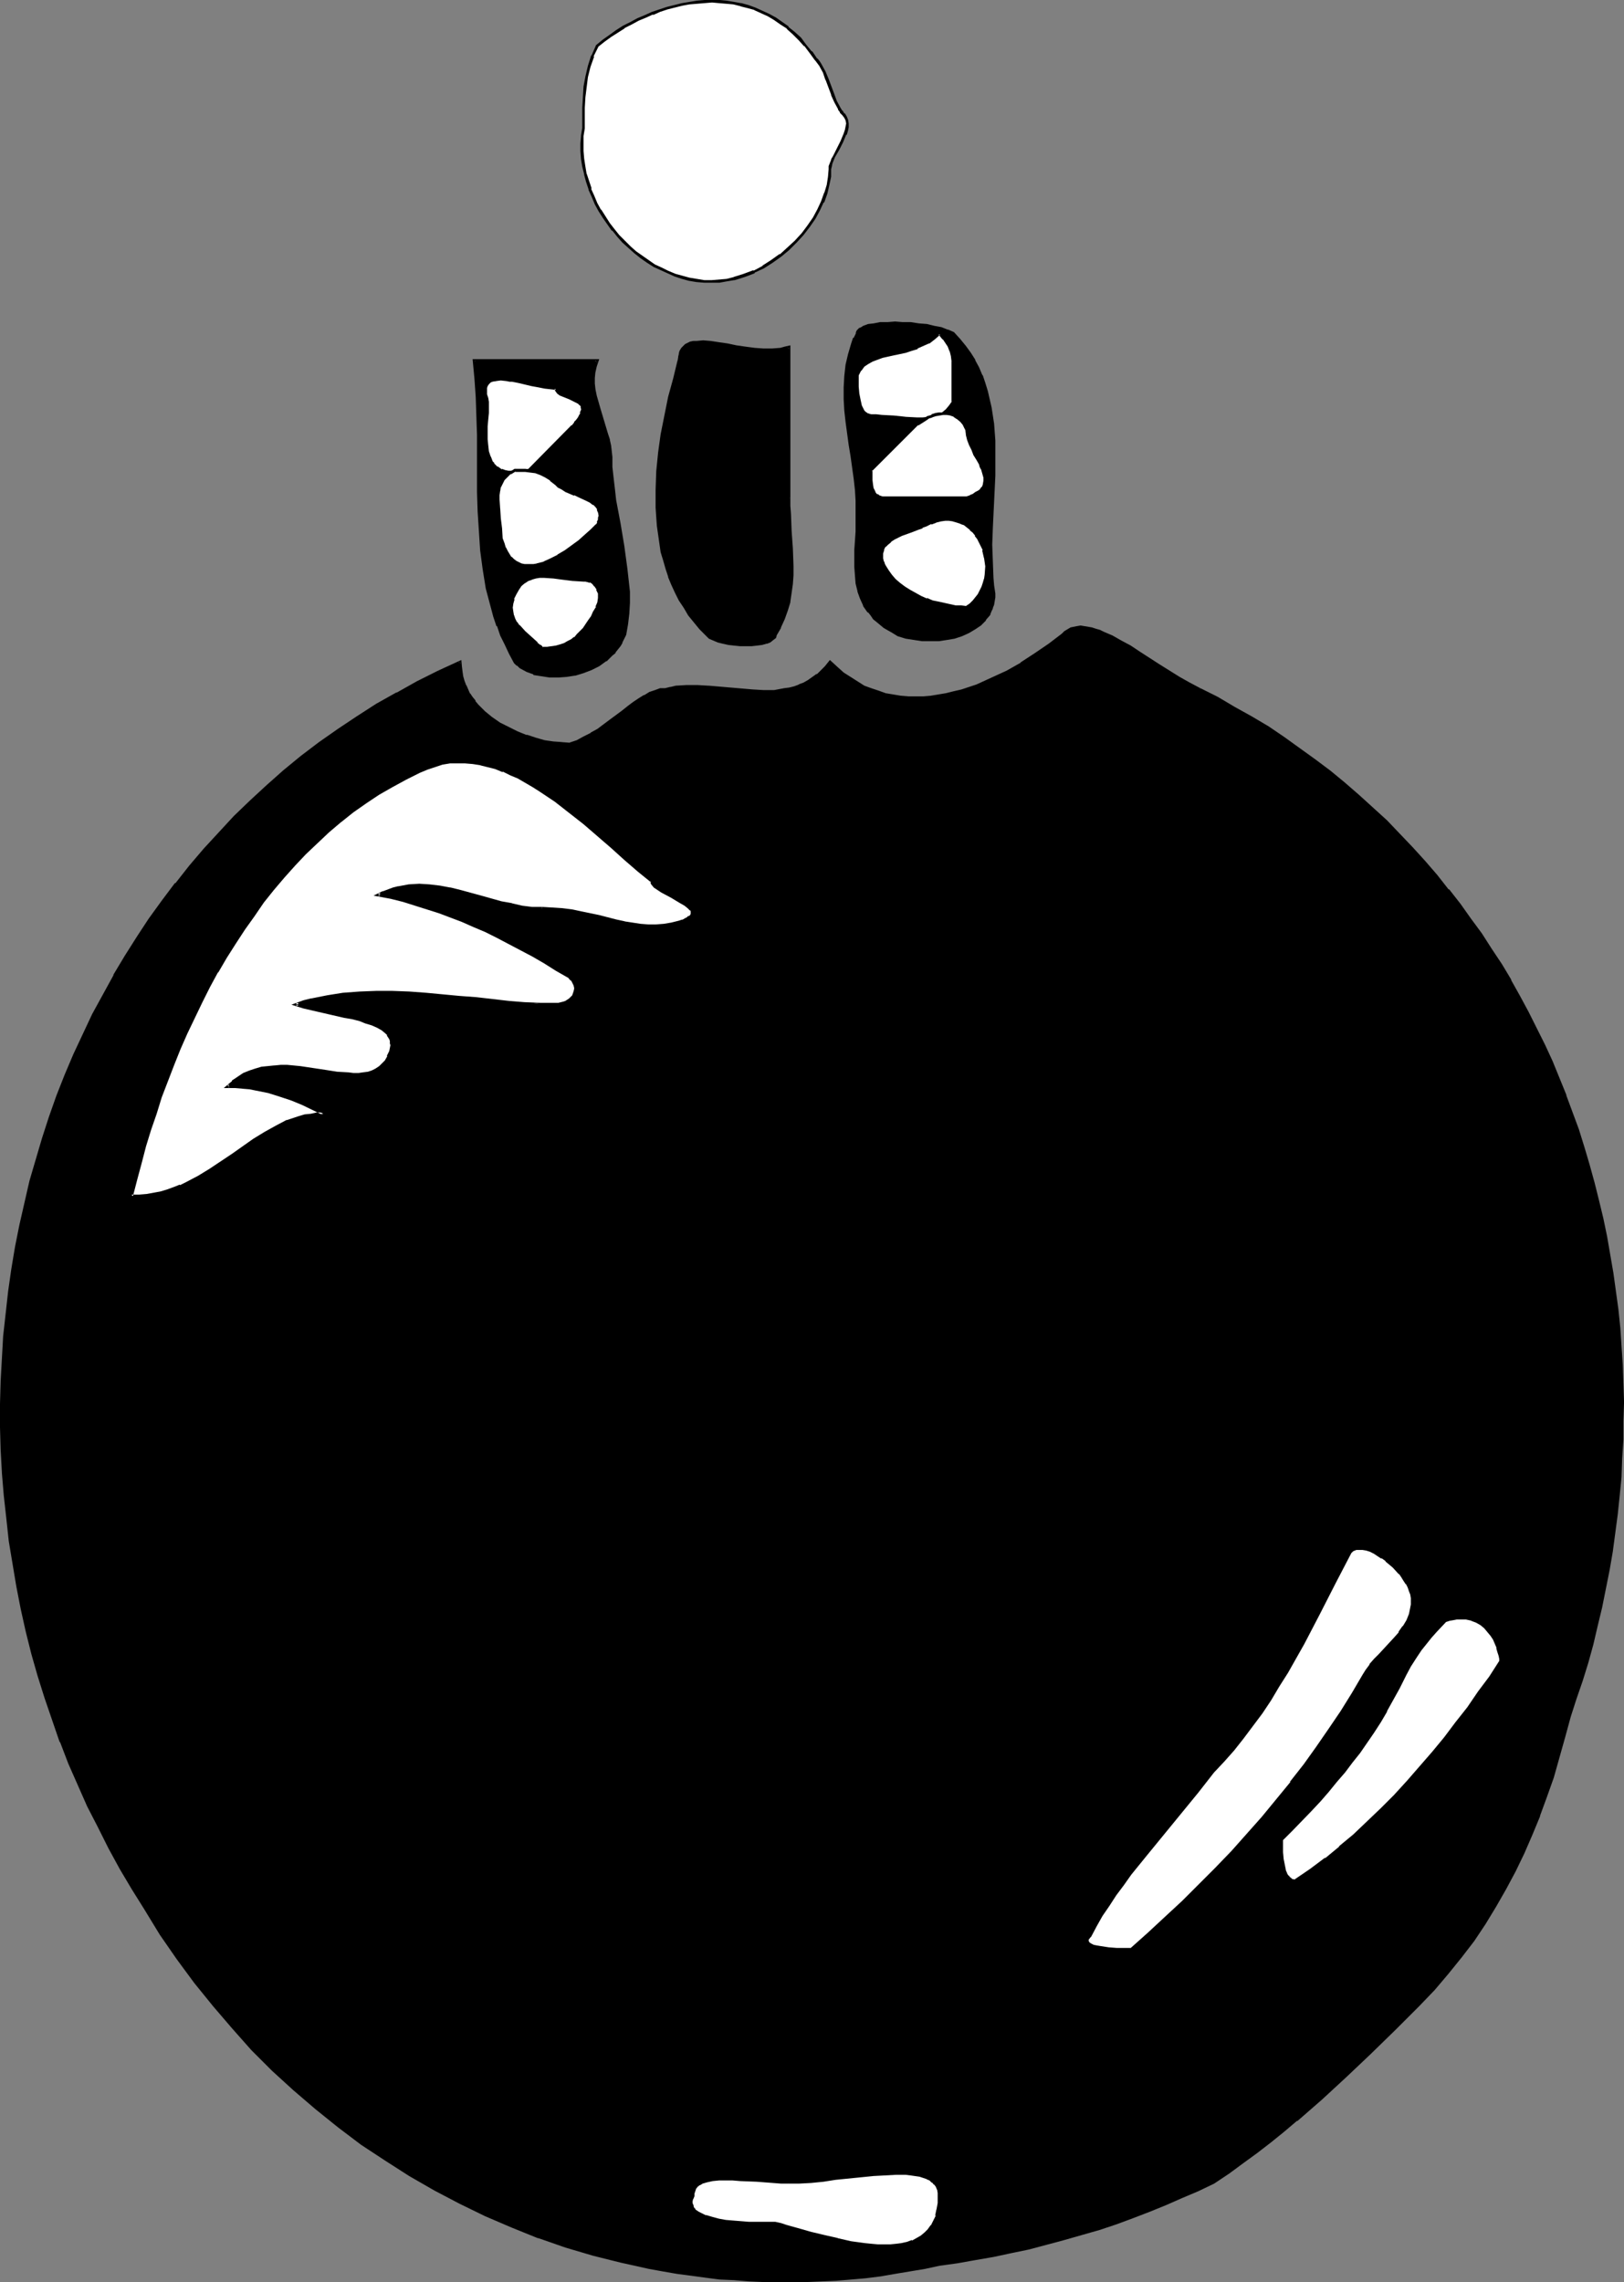
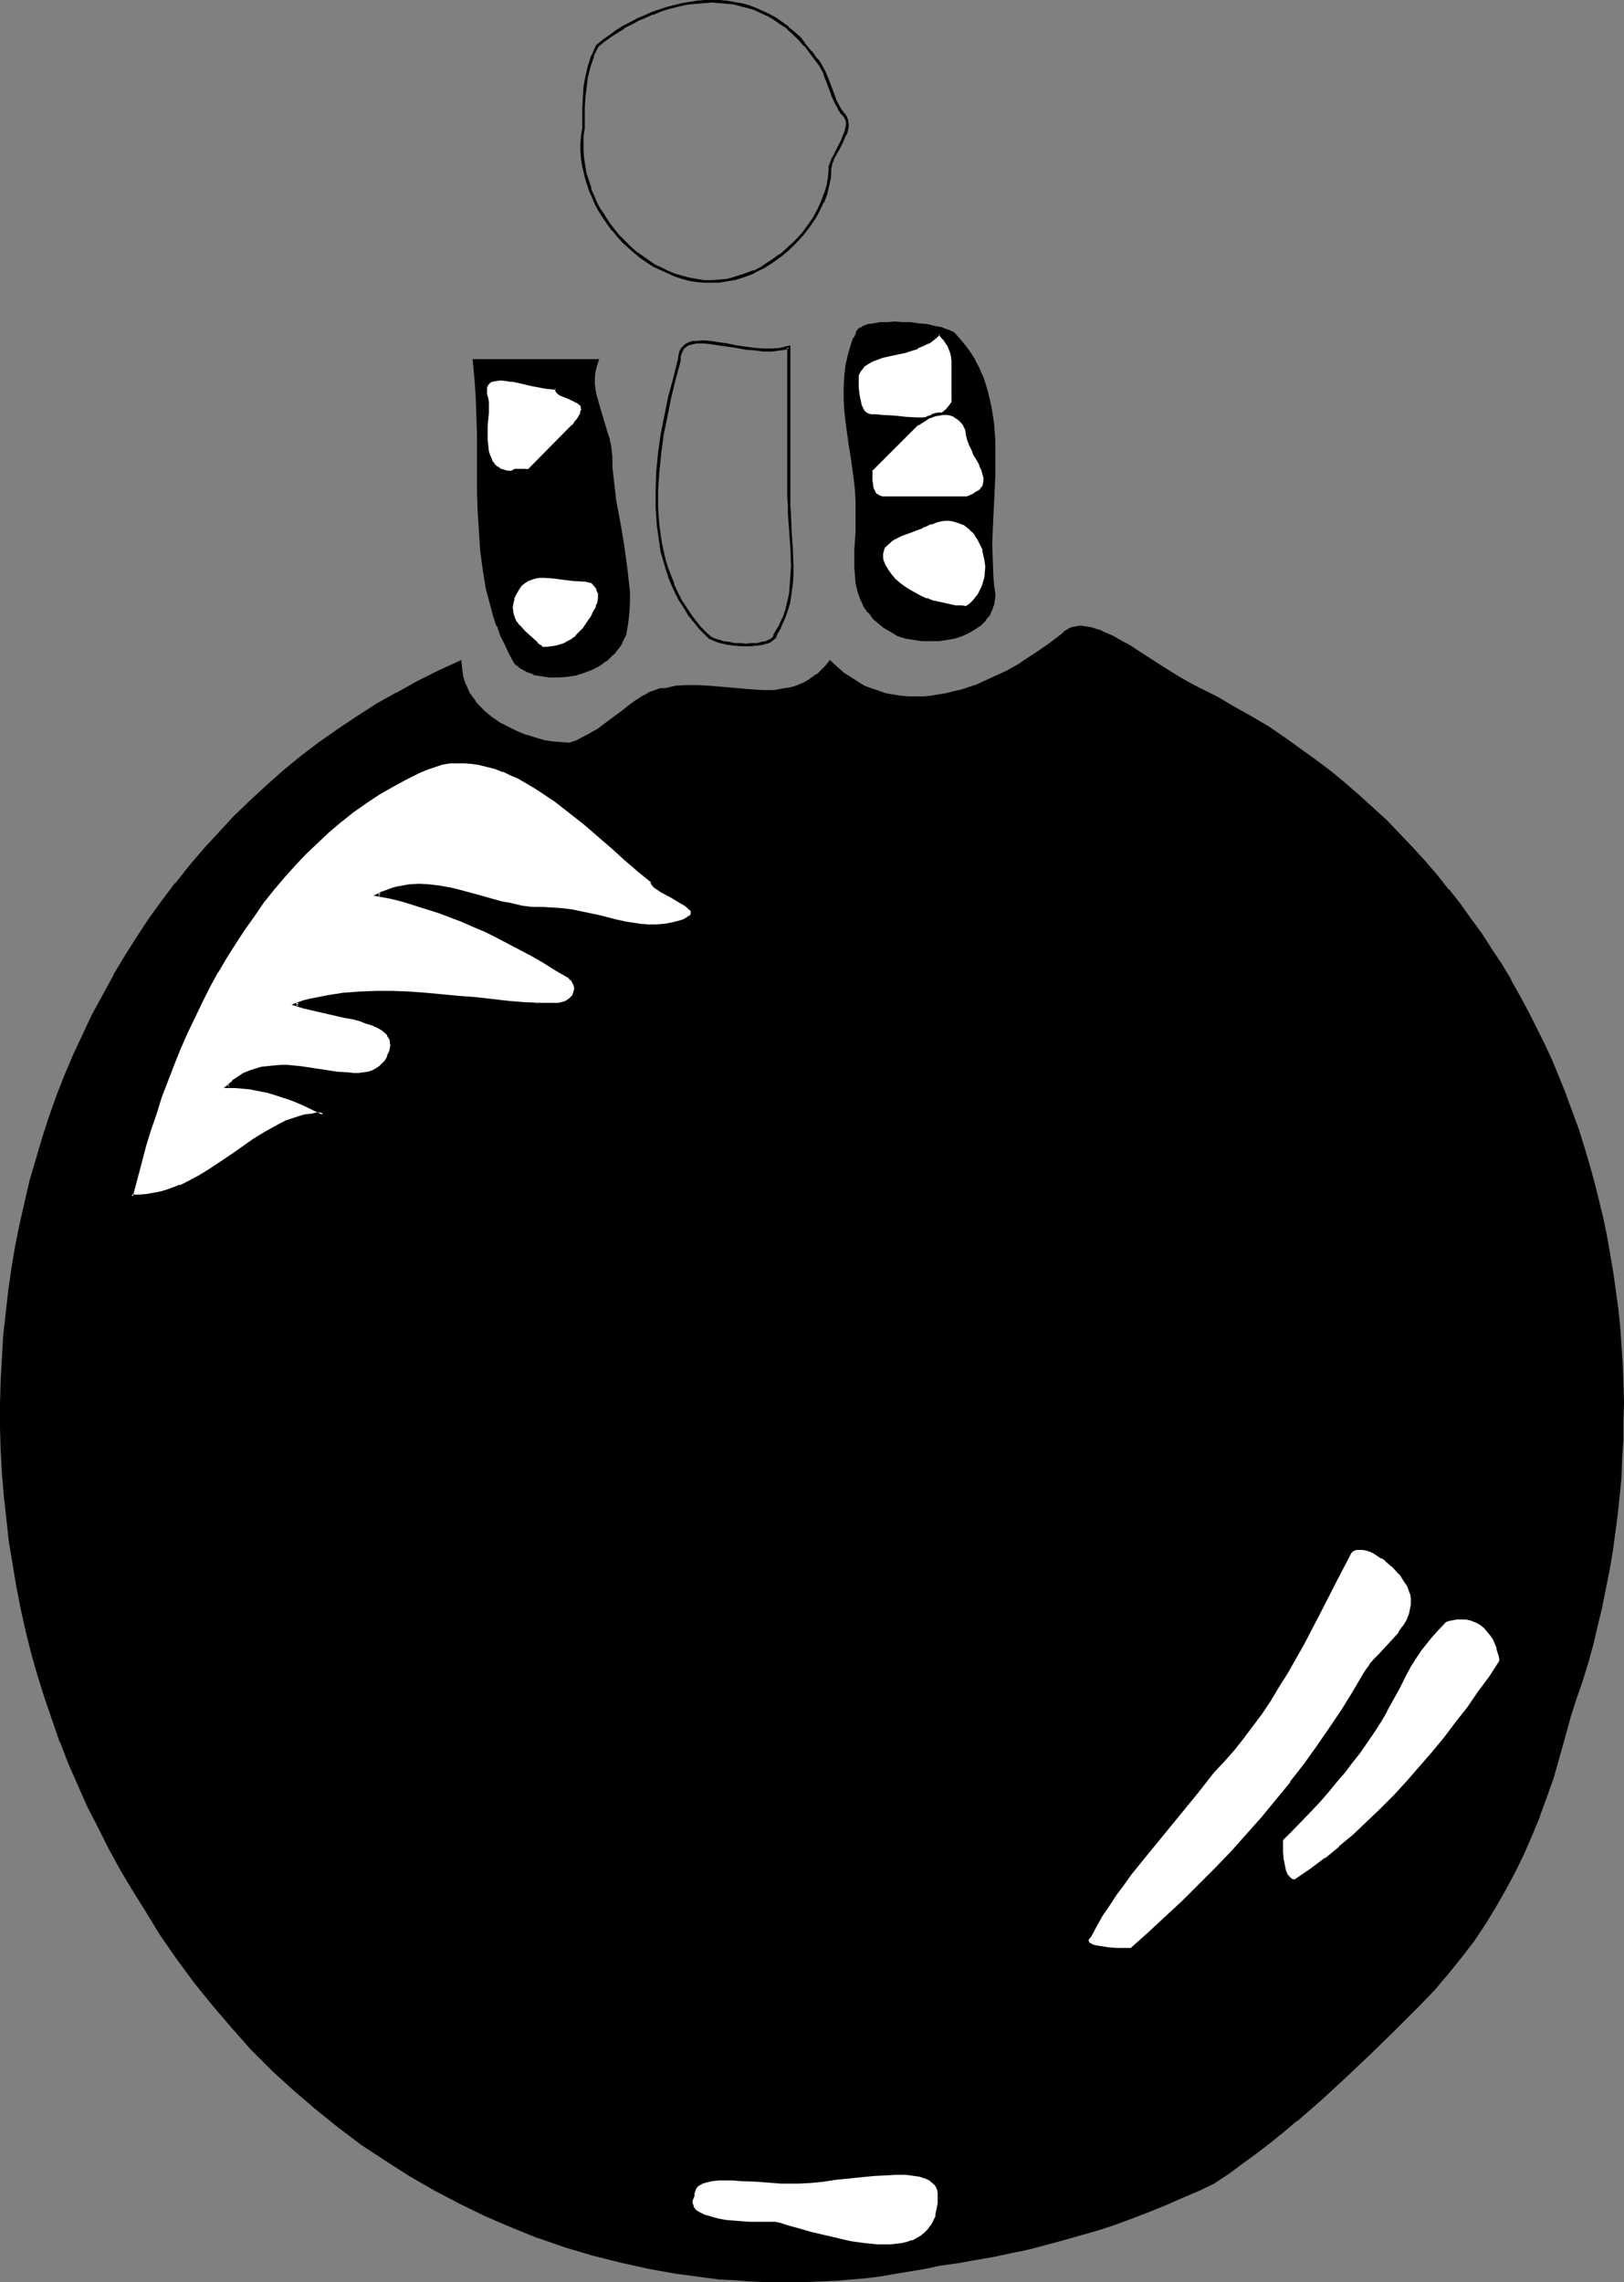
<svg xmlns="http://www.w3.org/2000/svg" xmlns:ns1="http://sodipodi.sourceforge.net/DTD/sodipodi-0.dtd" xmlns:ns2="http://www.inkscape.org/namespaces/inkscape" version="1.0" width="110.779mm" height="155.668mm" id="svg32" ns1:docname="Ornament 30.wmf">
  <rect width="100%" height="100%" fill="#808080" stroke="none" />
  <ns1:namedview id="namedview32" pagecolor="#ffffff" bordercolor="#000000" borderopacity="0.25" ns2:showpageshadow="2" ns2:pageopacity="0.0" ns2:pagecheckerboard="0" ns2:deskcolor="#d1d1d1" ns2:document-units="mm" />
  <defs id="defs1">
    <pattern id="WMFhbasepattern" patternUnits="userSpaceOnUse" width="6" height="6" x="0" y="0" />
  </defs>
  <path style="fill:#000000;fill-opacity:1;fill-rule:evenodd;stroke:none" d="m 309.293,177.75 4.525,2.262 4.363,2.585 4.363,2.424 4.201,2.585 4.201,2.747 4.04,2.909 3.878,2.909 3.878,2.909 3.878,3.07 3.555,3.232 3.555,3.07 3.555,3.393 3.393,3.393 3.232,3.393 3.232,3.555 3.07,3.555 3.07,3.717 2.909,3.717 2.747,3.878 2.747,3.878 2.586,3.878 2.586,4.04 2.424,4.04 2.262,4.04 2.262,4.201 2.101,4.201 2.101,4.201 1.939,4.201 1.778,4.363 1.778,4.363 1.616,4.525 1.616,4.363 1.454,4.525 1.293,4.525 1.293,4.525 1.131,4.686 1.131,4.525 0.97,4.686 0.808,4.686 0.808,4.686 0.646,4.686 0.646,4.686 0.485,4.848 0.323,4.686 0.323,4.848 0.162,4.848 v 4.686 4.848 4.848 l -0.323,4.848 -0.323,4.848 -0.323,4.686 -0.485,4.848 -0.646,4.848 -0.646,4.848 -0.808,4.686 -0.97,4.848 -0.97,4.686 -1.131,4.848 -1.293,4.686 -1.293,4.686 -1.293,4.686 -1.616,4.686 -1.616,4.686 -1.293,5.171 -1.454,5.171 -1.616,5.171 -1.616,5.009 -1.778,5.009 -1.939,4.686 -2.101,4.848 -2.262,4.686 -2.424,4.525 -2.586,4.525 -2.747,4.363 -2.909,4.525 -3.232,4.201 -3.393,4.201 -3.555,4.04 -3.878,4.04 -3.232,3.232 -3.232,3.232 -3.07,3.07 -3.232,3.07 -6.141,5.979 -6.141,5.656 -6.464,5.494 -3.232,2.747 -3.393,2.747 -3.555,2.747 -3.555,2.585 -3.717,2.747 -3.878,2.585 -4.04,1.939 -4.201,1.778 -4.04,1.939 -4.201,1.616 -4.363,1.616 -4.363,1.616 -4.363,1.293 -4.525,1.454 -4.363,1.293 -9.049,2.262 -4.686,1.131 -4.686,0.808 -4.525,0.97 -4.686,0.808 -4.525,0.646 -3.878,0.808 -3.717,0.646 -3.878,0.646 -3.717,0.485 -3.878,0.485 -3.717,0.485 -3.878,0.323 -3.717,0.162 -3.878,0.162 h -3.717 -3.717 l -3.717,-0.162 h -3.717 l -3.878,-0.323 -3.555,-0.323 -3.717,-0.323 -3.717,-0.485 -3.717,-0.485 -3.555,-0.646 -3.717,-0.646 -7.11,-1.616 -7.272,-1.939 -7.11,-2.101 -6.949,-2.424 -6.787,-2.585 -6.787,-2.909 -6.625,-3.232 -6.464,-3.393 -6.464,-3.717 -6.141,-4.04 -6.302,-4.04 -5.817,-4.525 -5.817,-4.525 -5.656,-4.848 -5.494,-5.171 -5.333,-5.333 -5.171,-5.494 -4.848,-5.817 -4.686,-5.817 -4.525,-6.14 -4.363,-6.464 -4.04,-6.464 -3.232,-5.171 -3.07,-5.171 -2.909,-5.332 -2.747,-5.333 -2.747,-5.494 -2.424,-5.494 -2.424,-5.494 -2.101,-5.494 -2.101,-5.656 -1.939,-5.656 -1.778,-5.817 -1.454,-5.656 -1.454,-5.817 -1.454,-5.656 -1.131,-5.979 -0.97,-5.817 -0.97,-5.817 -0.646,-5.817 -0.646,-5.817 -0.485,-5.979 -0.323,-5.817 -0.162,-5.817 v -5.979 l 0.162,-5.817 0.323,-5.817 0.323,-5.817 0.646,-5.817 0.646,-5.817 0.808,-5.656 0.97,-5.656 1.131,-5.817 1.293,-5.494 1.454,-5.656 1.454,-5.656 1.616,-5.494 1.939,-5.494 1.939,-5.332 1.939,-5.333 2.262,-5.333 2.424,-5.171 2.424,-5.171 2.747,-5.009 2.747,-5.009 2.909,-5.009 3.07,-4.848 3.07,-4.686 3.393,-4.686 3.393,-4.525 3.555,-4.525 3.717,-4.363 3.878,-4.201 4.04,-4.04 4.04,-4.201 4.363,-3.878 4.363,-3.717 4.525,-3.717 4.525,-3.555 4.848,-3.393 4.848,-3.232 5.171,-3.232 5.171,-2.909 5.171,-2.909 5.494,-2.747 5.494,-2.585 0.162,1.293 0.162,1.293 0.162,1.293 0.323,1.131 0.485,1.131 0.485,1.131 0.485,1.131 0.646,0.97 0.808,0.97 0.808,0.808 1.616,1.778 1.939,1.616 2.101,1.454 2.262,1.131 2.262,1.131 2.424,0.97 2.262,0.646 2.424,0.646 2.262,0.323 2.101,0.323 h 2.101 l 1.939,-0.646 1.778,-0.97 1.939,-0.97 1.616,-0.97 3.393,-2.424 3.07,-2.262 1.454,-1.293 1.454,-0.97 1.293,-0.97 1.454,-0.97 1.293,-0.646 1.454,-0.485 1.293,-0.323 1.293,-0.162 1.293,-0.323 1.454,-0.162 2.586,-0.323 h 2.909 l 2.747,0.162 5.817,0.646 5.656,0.485 h 2.747 2.747 l 2.747,-0.323 1.293,-0.323 1.293,-0.323 1.131,-0.485 1.293,-0.485 1.131,-0.646 1.293,-0.808 0.97,-0.808 1.131,-0.97 1.131,-1.131 0.97,-1.293 1.616,1.616 1.778,1.454 1.778,1.131 1.778,1.131 1.778,0.97 1.939,0.808 1.778,0.808 1.939,0.485 1.778,0.323 1.939,0.323 2.101,0.162 h 1.939 1.939 l 1.939,-0.162 1.939,-0.323 2.101,-0.323 1.939,-0.485 1.939,-0.485 1.939,-0.646 2.101,-0.646 3.878,-1.778 3.878,-1.778 3.717,-2.101 3.717,-2.424 3.393,-2.424 3.393,-2.585 0.808,-0.646 0.646,-0.485 0.808,-0.323 0.808,-0.323 0.808,-0.162 h 0.808 0.97 l 1.939,0.323 0.97,0.323 0.97,0.323 0.97,0.485 2.262,0.97 2.262,1.293 2.424,1.293 2.424,1.616 5.009,3.232 5.171,3.232 2.586,1.454 z" id="path1" />
  <path style="fill:#000000;fill-opacity:1;fill-rule:evenodd;stroke:none" d="m 309.132,178.073 4.525,2.262 4.363,2.585 v 0 l 4.363,2.424 4.201,2.585 4.04,2.747 4.04,2.909 4.04,2.747 3.878,3.07 v 0 l 3.717,3.07 v 0 l 3.717,3.07 3.555,3.232 3.393,3.393 3.393,3.393 3.232,3.393 3.232,3.555 3.232,3.555 v 0 l 2.909,3.717 v 0 l 2.909,3.717 2.747,3.717 2.747,3.878 2.586,3.878 2.586,4.04 2.424,4.04 v 0 l 2.262,4.04 2.262,4.201 2.101,4.201 2.101,4.201 1.939,4.201 1.778,4.363 v 0 l 1.778,4.363 v 0 l 1.616,4.363 1.454,4.525 1.616,4.525 1.293,4.525 1.293,4.525 1.131,4.525 1.131,4.686 v 0 l 0.808,4.525 0.97,4.686 0.808,4.686 0.646,4.686 0.485,4.848 0.485,4.686 0.485,4.848 v -0.162 l 0.162,4.848 0.323,4.848 v 4.686 4.848 l -0.162,4.848 -0.162,4.848 -0.323,4.848 v -0.162 l -0.485,4.848 -0.485,4.848 -0.485,4.686 -0.808,4.848 -0.808,4.848 -0.808,4.686 -1.131,4.848 v 0 l -1.131,4.686 -1.131,4.686 -1.293,4.686 -1.454,4.686 -1.454,4.686 -1.616,4.686 -1.293,5.333 -1.454,5.171 -1.616,5.009 -1.616,5.009 -1.778,5.009 v 0 l -1.939,4.686 -2.101,4.848 -2.262,4.686 -2.424,4.525 -2.586,4.525 v 0 l -2.747,4.363 -2.909,4.363 -3.232,4.363 h 0.162 l -3.393,4.04 v 0 l -3.717,4.04 -3.717,4.04 -6.625,6.464 -6.141,6.302 -6.141,5.817 -6.302,5.817 -6.464,5.494 h 0.162 l -3.393,2.747 -3.232,2.585 v 0 l -3.555,2.747 -3.555,2.585 -3.878,2.747 -3.878,2.585 h 0.162 l -4.04,1.939 -4.201,1.778 -4.04,1.939 -4.201,1.616 v 0 l -4.363,1.616 -4.363,1.454 -4.363,1.454 -4.363,1.454 -4.525,1.293 -9.049,2.262 v 0 l -4.525,0.97 -4.686,0.97 -4.525,0.97 -4.686,0.808 -4.686,0.646 -3.717,0.808 -3.878,0.646 -3.717,0.646 -3.878,0.485 -3.717,0.485 -3.878,0.323 -3.717,0.323 v 0 l -3.717,0.323 -3.878,0.162 h -3.717 -3.717 l -3.717,-0.162 -3.717,-0.162 -3.878,-0.162 h 0.162 l -3.717,-0.323 -3.717,-0.323 -3.717,-0.485 -3.717,-0.646 -3.555,-0.485 -3.717,-0.808 -7.11,-1.454 v 0 l -7.11,-1.939 -7.11,-2.101 -6.949,-2.424 v 0 l -6.787,-2.585 v 0 l -6.787,-2.909 -6.625,-3.232 -6.464,-3.393 -6.464,-3.717 v 0 l -6.141,-4.04 -6.141,-4.04 -5.979,-4.525 v 0.162 l -5.817,-4.686 v 0 l -5.494,-4.848 -5.494,-5.171 -5.333,-5.333 -5.171,-5.494 -4.848,-5.656 v 0 l -4.848,-5.979 h 0.162 l -4.525,-6.14 -4.363,-6.302 -4.04,-6.464 -3.232,-5.171 -3.07,-5.333 v 0.162 l -2.909,-5.333 -2.747,-5.332 -2.747,-5.494 -2.424,-5.494 -2.424,-5.494 -2.101,-5.494 v 0 l -1.939,-5.656 -2.101,-5.656 -1.616,-5.656 -1.616,-5.817 -1.454,-5.817 -1.293,-5.656 v 0 L 4.848,408.826 3.878,403.008 3.07,397.191 2.262,391.374 1.778,385.556 1.293,379.578 v 0 l -0.323,-5.817 -0.162,-5.817 v -5.979 l 0.162,-5.817 0.162,-5.817 0.485,-5.817 v 0.162 l 0.485,-5.817 0.646,-5.817 0.97,-5.817 0.97,-5.656 0.97,-5.656 v 0 l 1.293,-5.656 1.454,-5.656 1.454,-5.494 1.778,-5.494 1.778,-5.494 1.939,-5.332 2.101,-5.494 -0.162,0.162 2.262,-5.333 2.424,-5.171 2.424,-5.171 2.747,-5.009 2.747,-5.009 v 0 l 2.909,-4.848 2.909,-4.848 3.232,-4.848 3.393,-4.525 3.393,-4.686 v 0 l 3.555,-4.363 v 0 l 3.717,-4.363 3.878,-4.201 3.878,-4.201 4.201,-4.04 4.201,-3.878 4.363,-3.878 v 0 l 4.525,-3.555 v 0 l 4.686,-3.555 4.686,-3.393 5.009,-3.232 5.009,-3.232 5.171,-2.909 v 0 l 5.171,-2.909 5.494,-2.747 -0.323,-0.646 -5.494,2.747 -5.171,2.909 h -0.162 l -5.171,2.909 -5.009,3.232 -4.848,3.232 -4.848,3.393 -4.686,3.555 v 0 l -4.525,3.717 v 0 l -4.363,3.878 -4.201,3.878 -4.201,4.04 -3.878,4.201 -3.878,4.201 -3.717,4.363 v 0 l -3.555,4.525 h -0.162 l -3.393,4.525 -3.393,4.686 -3.07,4.686 -3.07,4.848 -2.909,4.848 v 0.162 l -2.747,5.009 -2.747,5.009 -2.424,5.171 -2.424,5.171 -2.262,5.333 v 0 l -2.101,5.332 -1.939,5.494 -1.778,5.494 -1.616,5.494 -1.616,5.494 -1.293,5.656 -1.293,5.656 v 0 l -1.131,5.656 -0.97,5.817 -0.808,5.656 -0.646,5.817 -0.646,5.817 v 0 L 0.485,350.33 0.162,356.147 0,361.964 v 5.979 l 0.162,5.817 0.323,5.817 v 0.162 l 0.485,5.817 0.646,5.817 0.646,5.979 0.97,5.817 0.97,5.817 1.131,5.817 v 0 l 1.293,5.817 1.454,5.817 1.616,5.656 1.778,5.656 1.939,5.656 1.939,5.656 0.162,0.162 2.101,5.494 2.424,5.494 2.424,5.494 2.747,5.333 2.747,5.494 2.909,5.332 v 0 l 3.07,5.171 3.232,5.171 4.04,6.625 4.363,6.302 4.525,6.14 v 0 l 4.848,5.979 v 0 l 4.848,5.656 5.009,5.656 5.333,5.332 5.494,5.009 5.656,4.848 v 0 l 5.817,4.686 v 0 l 5.979,4.525 6.141,4.04 6.302,4.04 v 0 l 6.464,3.717 6.464,3.393 6.625,3.232 6.787,2.909 v 0 l 6.787,2.747 h 0.162 l 6.949,2.424 7.11,2.101 7.11,1.778 v 0 l 7.272,1.616 3.555,0.646 3.717,0.646 3.717,0.485 3.555,0.485 3.717,0.485 3.717,0.162 v 0 l 3.878,0.323 3.717,0.162 h 3.717 3.717 3.717 l 3.878,-0.162 3.717,-0.162 v 0 l 3.878,-0.323 3.717,-0.323 3.878,-0.485 3.717,-0.646 3.878,-0.646 3.878,-0.646 3.717,-0.808 4.686,-0.646 4.525,-0.808 4.686,-0.808 4.525,-0.97 4.686,-0.97 v 0 l 9.049,-2.424 4.525,-1.293 4.525,-1.293 4.363,-1.454 4.363,-1.616 4.201,-1.616 v 0 l 4.363,-1.778 4.04,-1.778 4.201,-1.778 4.04,-1.939 v 0 l 3.878,-2.585 3.717,-2.747 3.555,-2.585 3.555,-2.747 v 0 l 3.393,-2.747 3.232,-2.747 h 0.162 l 6.302,-5.494 6.302,-5.817 6.141,-5.817 6.302,-6.14 6.464,-6.464 3.878,-4.04 3.555,-4.201 v 0 l 3.393,-4.201 v 0 l 3.232,-4.201 2.909,-4.363 2.747,-4.525 v 0 l 2.586,-4.525 2.424,-4.525 2.262,-4.686 2.101,-4.848 1.939,-4.686 v -0.162 l 1.778,-4.848 1.778,-5.009 1.454,-5.171 1.454,-5.171 1.454,-5.333 1.454,-4.525 1.616,-4.686 1.454,-4.686 1.293,-4.686 1.131,-4.848 1.131,-4.686 v 0 l 0.97,-4.848 0.97,-4.848 0.808,-4.686 0.646,-4.848 0.646,-4.848 0.485,-4.686 0.485,-4.848 v 0 l 0.162,-4.848 0.323,-4.848 v -4.848 l 0.162,-4.848 -0.162,-4.686 -0.162,-4.848 -0.323,-4.848 v 0 l -0.323,-4.848 -0.485,-4.686 -0.646,-4.686 -0.646,-4.686 -0.808,-4.686 -0.808,-4.686 -0.97,-4.686 v 0 l -1.131,-4.686 -1.131,-4.525 -1.293,-4.686 -1.293,-4.363 -1.454,-4.686 -1.616,-4.363 -1.616,-4.363 v -0.162 l -1.778,-4.363 v 0 l -1.778,-4.363 -1.939,-4.201 -2.101,-4.201 -2.101,-4.201 -2.262,-4.201 -2.262,-4.04 v -0.162 l -2.424,-4.04 -2.586,-3.878 -2.586,-4.04 -2.747,-3.717 -2.747,-3.878 -2.909,-3.717 h -0.162 l -2.909,-3.717 v 0 l -3.07,-3.555 -3.232,-3.555 -3.393,-3.555 -3.232,-3.393 -3.555,-3.232 -3.555,-3.232 -3.717,-3.232 v 0 l -3.717,-3.07 v 0 l -3.878,-2.909 -4.04,-2.909 -4.04,-2.909 -4.04,-2.747 -4.363,-2.585 -4.363,-2.424 v 0 l -4.363,-2.585 -4.525,-2.262 z" id="path2" />
  <path style="fill:#000000;fill-opacity:1;fill-rule:evenodd;stroke:none" d="m 113.278,173.549 5.494,-2.585 -0.485,-0.323 v 1.293 0.162 l 0.162,1.293 0.323,1.131 v 0 l 0.323,1.293 0.323,1.131 h 0.162 l 0.485,1.131 0.485,1.131 v 0 l 0.646,0.97 0.808,0.97 v 0 l 0.808,0.97 v 0 l 1.778,1.778 v 0 l 1.939,1.616 v 0 l 2.101,1.454 v 0 l 2.262,1.131 2.262,1.131 2.424,0.97 v 0 l 2.262,0.808 2.424,0.485 v 0 l 2.262,0.485 2.262,0.162 v 0 l 2.101,0.162 2.101,-0.808 v 0 l 1.778,-0.97 1.939,-0.97 v 0 l 1.778,-0.97 3.232,-2.424 3.07,-2.262 1.454,-1.293 1.454,-0.97 1.293,-0.97 1.454,-0.97 v 0 l 1.293,-0.646 v 0.162 l 1.454,-0.646 h -0.162 l 1.293,-0.323 v 0 l 1.293,-0.162 h 0.162 l 1.293,-0.323 h -0.162 l 1.454,-0.162 2.747,-0.162 h -0.162 2.909 2.747 v 0 l 5.817,0.646 5.656,0.485 v 0 l 2.747,0.162 2.747,-0.162 h 0.162 l 2.586,-0.323 1.293,-0.323 v 0 l 1.293,-0.323 1.293,-0.485 v 0 l 1.293,-0.485 1.131,-0.646 h 0.162 l 1.131,-0.808 1.131,-0.808 v 0 l 1.131,-0.97 0.97,-1.131 v -0.162 l 1.131,-1.131 h -0.646 l 1.778,1.616 1.616,1.454 h 0.162 l 1.778,1.131 1.616,1.131 h 0.162 l 1.778,0.97 1.939,0.808 v 0.162 l 1.778,0.646 1.939,0.485 1.939,0.485 v 0 l 1.939,0.162 1.939,0.323 h 2.101 l 1.939,-0.162 v 0 l 1.939,-0.162 2.101,-0.162 1.939,-0.485 v 0 l 2.101,-0.323 1.939,-0.646 1.939,-0.646 1.939,-0.646 h 0.162 l 3.878,-1.778 3.878,-1.778 3.717,-2.101 v 0 l 3.717,-2.424 3.555,-2.424 3.393,-2.585 v -0.162 l 0.646,-0.485 v 0 l 0.646,-0.485 v 0 l 0.808,-0.485 -0.162,0.162 0.808,-0.323 v 0 h 0.808 l 0.97,-0.162 h -0.162 0.97 v 0 l 1.778,0.323 v 0 l 0.97,0.323 0.97,0.323 v 0 l 1.131,0.485 2.101,0.97 2.262,1.293 v 0 l 2.262,1.293 2.586,1.616 5.009,3.232 5.171,3.232 v 0 l 2.586,1.454 2.747,1.454 0.323,-0.646 -2.747,-1.454 -2.586,-1.454 v 0 l -5.171,-3.232 -5.009,-3.232 -2.424,-1.616 -2.424,-1.293 v 0 l -2.262,-1.293 -2.262,-0.97 -0.97,-0.485 v 0 l -1.131,-0.323 -0.97,-0.323 v 0 l -1.939,-0.323 v 0 l -0.97,-0.162 -0.97,0.162 -0.808,0.162 v 0 l -0.808,0.162 -0.808,0.485 v 0 l -0.808,0.485 v 0 l -0.646,0.646 v 0 l -3.393,2.585 -3.555,2.424 -3.717,2.424 h 0.162 l -3.717,2.101 -3.878,1.778 -3.878,1.778 v 0 l -1.939,0.646 -1.939,0.646 -2.101,0.485 -1.939,0.485 v 0 l -1.939,0.323 -1.939,0.323 -1.939,0.162 v 0 h -1.939 -1.939 v 0 l -1.939,-0.162 -1.939,-0.323 v 0 l -1.939,-0.323 -1.778,-0.646 -1.939,-0.646 v 0 l -1.778,-0.646 -1.778,-1.131 v 0 l -1.778,-1.131 -1.778,-1.131 v 0 l -1.616,-1.454 -1.939,-1.778 -1.293,1.616 v 0 l -0.97,0.97 -1.131,1.131 v -0.162 l -1.131,0.808 -1.131,0.808 v 0 l -1.131,0.646 -1.293,0.485 h 0.162 l -1.293,0.485 -1.293,0.323 v 0 l -1.293,0.162 -2.586,0.485 v 0 h -2.747 l -2.747,-0.162 v 0 l -5.656,-0.485 -5.656,-0.485 h -0.162 l -2.747,-0.162 h -2.909 v 0 l -2.747,0.162 -1.293,0.323 h -0.162 l -1.293,0.323 h 0.162 -1.454 l -1.293,0.485 v 0 l -1.454,0.485 v 0 l -1.293,0.808 h -0.162 l -1.293,0.808 -1.454,0.97 -1.293,0.97 -1.616,1.293 -3.07,2.262 -3.232,2.424 -1.778,0.97 h 0.162 l -1.939,0.97 -1.778,0.97 v 0 l -1.939,0.646 h 0.162 l -2.101,-0.162 h 0.162 l -2.262,-0.162 -2.262,-0.323 v 0 l -2.262,-0.646 -2.424,-0.808 0.162,0.162 -2.424,-0.97 -2.262,-1.131 -2.262,-1.131 v 0 l -2.101,-1.454 v 0 l -1.778,-1.454 v 0 l -1.778,-1.778 v 0 l -0.808,-0.97 h 0.162 l -0.808,-0.97 -0.646,-0.97 v 0.162 l -0.485,-1.131 -0.485,-1.131 v 0.162 l -0.485,-1.293 -0.323,-1.131 v 0 l -0.162,-1.131 -0.162,-1.293 v 0 l -0.162,-1.778 -5.979,2.747 z" id="path3" />
-   <path style="fill:#ffffff;fill-opacity:1;fill-rule:evenodd;stroke:none" d="m 189.228,71.908 -1.939,0.323 -1.939,0.162 -1.939,0.162 h -1.778 l -2.101,-0.323 -1.778,-0.162 -1.939,-0.485 -1.778,-0.646 -1.939,-0.808 -1.616,-0.808 -1.778,-0.808 -1.616,-1.131 -1.778,-1.131 -1.454,-1.293 -1.616,-1.293 -1.454,-1.293 -1.293,-1.616 -1.454,-1.454 -1.131,-1.616 -1.131,-1.778 -1.131,-1.616 -0.97,-1.778 -0.808,-1.939 -0.808,-1.778 -0.646,-1.939 -0.485,-1.939 -0.485,-1.939 -0.162,-2.101 -0.162,-1.939 v -1.939 -1.939 l 0.323,-2.101 v -5.171 l 0.162,-2.747 0.162,-2.585 0.485,-2.747 0.646,-2.585 0.97,-2.747 1.131,-2.585 1.616,-1.293 1.778,-1.293 1.616,-1.131 1.778,-1.131 1.939,-0.97 1.778,-0.97 1.939,-0.808 1.778,-0.808 1.939,-0.646 1.939,-0.646 1.778,-0.485 1.939,-0.485 1.939,-0.323 1.939,-0.323 1.939,-0.162 h 1.939 1.778 l 1.939,0.162 1.778,0.323 1.939,0.323 1.778,0.485 1.778,0.646 1.778,0.808 1.778,0.808 1.778,0.97 1.616,1.131 1.616,1.131 1.616,1.454 1.454,1.454 1.454,1.616 1.454,1.778 1.293,1.939 0.646,0.646 0.485,0.808 0.97,1.778 0.808,1.939 1.293,3.878 0.808,1.778 0.97,1.778 0.485,0.808 0.646,0.646 0.485,0.808 0.323,0.646 0.162,0.97 v 0.808 l -0.323,0.97 -0.323,0.97 -0.808,1.939 -0.97,1.939 -0.97,1.939 -0.485,0.808 -0.323,0.97 -0.323,0.808 v 0.646 l -0.162,1.939 -0.323,2.101 -0.646,2.101 -0.808,2.262 -0.97,2.101 -1.131,2.101 -1.454,2.101 -1.616,1.939 -1.616,2.101 -1.939,1.778 -2.101,1.616 -2.101,1.616 -2.262,1.454 -2.424,1.131 -2.586,1.131 z" id="path4" />
  <path style="fill:#000000;fill-opacity:1;fill-rule:evenodd;stroke:none" d="m 189.066,71.423 h 0.162 l -1.939,0.485 -1.939,0.162 v 0 l -1.939,0.162 h -1.778 v 0 l -1.939,-0.323 -1.939,-0.323 v 0 l -1.778,-0.485 -1.778,-0.485 v 0 l -1.939,-0.808 -1.616,-0.808 -1.778,-0.808 v 0 l -1.616,-1.131 -1.616,-1.131 -1.616,-1.131 v 0 l -1.454,-1.293 -1.454,-1.454 -1.454,-1.454 v 0 l -1.293,-1.616 v 0 l -1.131,-1.454 -1.131,-1.778 -1.131,-1.778 v 0.162 l -0.97,-1.778 -0.808,-1.939 -0.808,-1.778 h 0.162 l -0.646,-1.939 -0.646,-1.939 v 0.162 l -0.323,-1.939 -0.323,-2.101 -0.162,-1.939 v 0 -1.939 -1.939 0 l 0.323,-1.939 v -0.162 -5.171 l 0.162,-2.747 v 0 l 0.323,-2.585 0.323,-2.585 v 0 l 0.646,-2.585 0.97,-2.747 h -0.162 l 1.293,-2.585 -0.162,0.162 1.616,-1.293 1.778,-1.293 1.778,-1.131 1.778,-1.131 h -0.162 l 1.939,-0.97 1.778,-0.97 1.939,-0.808 1.778,-0.808 v 0.162 l 1.778,-0.808 1.939,-0.646 1.939,-0.485 1.939,-0.485 v 0 l 1.778,-0.323 1.939,-0.162 1.939,-0.162 v 0 l 1.939,-0.162 1.778,0.162 v 0 l 1.939,0.162 1.778,0.162 1.939,0.485 h -0.162 l 1.939,0.485 1.778,0.485 h -0.162 l 1.778,0.808 1.778,0.808 v 0 l 1.616,0.97 1.616,1.131 1.778,1.131 h -0.162 l 1.616,1.454 1.454,1.454 1.454,1.616 v -0.162 l 1.454,1.939 v 0 l 1.293,1.778 0.162,0.162 0.485,0.646 v 0 l 0.485,0.646 v 0 l 0.97,1.778 v 0 l 0.646,1.939 v -0.162 l 1.454,3.878 v 0.162 l 0.808,1.778 v 0 l 0.97,1.778 v 0.162 l 0.485,0.646 v 0.162 l 0.646,0.646 v 0 l 0.485,0.646 v 0 l 0.323,0.646 v 0 l 0.162,0.808 v 0 l -0.162,0.808 v 0 l -0.162,0.808 -0.323,0.97 v 0 l -0.808,1.939 -0.97,1.939 -0.97,1.939 -0.485,0.808 v 0.162 l -0.323,0.808 -0.323,0.808 v 0.646 0.162 l -0.162,1.939 v 0 l -0.323,2.101 v 0 l -0.646,2.101 v -0.162 l -0.808,2.262 v 0 l -0.97,2.101 -1.131,2.101 v 0 l -1.454,2.101 v 0 l -1.454,1.939 v 0 l -1.778,1.939 -1.939,1.778 -1.939,1.778 v -0.162 l -2.262,1.616 -2.262,1.454 h 0.162 l -2.424,1.293 v -0.162 l -2.586,0.97 v 0 l -2.586,0.808 0.323,0.808 2.586,-0.808 v 0 l 2.586,-0.97 v -0.162 l 2.424,-1.131 v 0 l 2.262,-1.454 2.262,-1.616 v 0 l 1.939,-1.616 1.939,-1.939 1.778,-1.939 v 0 l 1.616,-2.101 v 0 l 1.454,-2.101 v 0 l 1.131,-2.101 0.97,-2.101 h 0.162 l 0.808,-2.262 v 0 l 0.485,-2.101 v 0 l 0.485,-2.262 v 0 -1.939 0 l 0.162,-0.646 v 0 l 0.162,-0.808 0.323,-0.808 v 0 l 0.323,-0.808 1.131,-1.939 0.97,-1.939 0.808,-1.939 h 0.162 l 0.323,-1.131 0.162,-0.808 V 32.641 31.833 l -0.162,-0.97 -0.323,-0.808 -0.485,-0.808 h -0.162 l -0.485,-0.808 v 0.162 l -0.485,-0.808 v 0 l -0.97,-1.778 v 0 l -0.646,-1.778 v 0 l -1.454,-3.878 v 0 l -0.808,-1.939 v 0 l -0.97,-1.778 v 0 l -0.485,-0.808 v 0 l -0.646,-0.808 v 0.162 l -1.293,-1.939 h -0.162 l -1.454,-1.778 v 0 L 206.519,9.695 204.903,8.241 203.287,6.948 V 6.787 l -1.616,-1.131 -1.616,-1.131 -1.778,-0.97 v 0 L 196.5,2.747 194.722,1.939 v 0 l -1.778,-0.646 -1.778,-0.485 h -0.162 L 189.228,0.485 187.289,0.162 185.511,0 h -0.162 -1.778 -1.939 v 0 l -1.939,0.162 -1.939,0.323 -1.939,0.323 v 0 l -1.939,0.485 -1.939,0.485 -1.939,0.646 -1.939,0.646 v 0 l -1.778,0.808 -1.939,0.808 -1.778,0.97 -1.939,0.97 v 0 l -1.778,1.131 -1.778,1.293 -1.616,1.131 -1.778,1.454 -1.131,2.585 -0.162,0.162 -0.808,2.585 -0.646,2.747 v 0 l -0.485,2.585 -0.162,2.747 v 0 l -0.162,2.747 v 5.171 0 l -0.323,1.939 v 0.162 l -0.162,1.939 v 1.939 0 l 0.162,2.101 0.323,1.939 0.485,1.939 v 0.162 l 0.485,1.778 0.646,1.939 v 0.162 l 0.808,1.778 0.808,1.939 0.97,1.778 v 0 l 1.131,1.778 1.131,1.616 1.131,1.616 h 0.162 l 1.293,1.616 v 0 l 1.293,1.454 1.616,1.454 1.454,1.293 v 0 l 1.616,1.293 1.616,1.131 1.778,1.131 v 0 l 1.778,0.808 1.778,0.808 1.778,0.808 v 0 l 1.939,0.646 1.778,0.485 v 0 l 1.939,0.323 1.939,0.162 h 0.162 1.778 1.939 0.162 l 1.778,-0.323 1.939,-0.323 h 0.162 z" id="path5" />
  <path style="fill:#000000;fill-opacity:1;fill-rule:evenodd;stroke:none" d="m 157.555,117.8 v 2.747 l 0.162,2.747 0.323,2.909 0.485,2.909 0.97,5.817 1.131,5.979 0.808,5.817 0.323,2.909 0.162,2.909 0.162,2.909 -0.162,2.747 -0.323,2.747 -0.646,2.747 -0.323,0.97 -0.485,0.808 -0.485,0.97 -0.646,0.808 -0.646,0.808 -0.646,0.808 -1.616,1.293 -1.778,1.293 -1.939,0.97 -2.101,0.808 -2.101,0.646 -2.101,0.323 -2.262,0.162 h -2.101 l -2.101,-0.323 -1.939,-0.485 -1.778,-0.646 -1.778,-0.97 -0.646,-0.646 -0.646,-0.646 -1.293,-2.262 -1.131,-2.424 -1.131,-2.262 -0.808,-2.424 -0.808,-2.424 -0.808,-2.424 -0.646,-2.424 -0.485,-2.424 -0.97,-4.848 -0.646,-5.009 -0.323,-4.848 -0.323,-5.009 v -5.009 l -0.162,-4.848 v -9.857 -4.848 l -0.162,-4.848 -0.485,-4.686 -0.485,-4.686 h 31.834 l -0.646,1.293 -0.323,1.454 -0.162,1.454 0.162,1.616 0.162,1.616 0.323,1.616 0.808,3.232 1.131,3.393 0.485,1.616 0.485,1.454 0.485,1.616 0.323,1.454 0.162,1.454 z" id="path6" />
  <path style="fill:#000000;fill-opacity:1;fill-rule:evenodd;stroke:none" d="m 157.071,117.8 0.162,2.747 v 0 l 0.162,2.747 0.323,2.909 0.485,2.909 0.97,5.817 0.97,5.979 0.97,5.817 0.323,3.07 0.162,2.747 v 0 2.909 l -0.162,2.747 v 0 l -0.323,2.747 -0.485,2.585 v 0 l -0.323,0.97 v 0 l -0.485,0.808 v 0 l -0.485,0.97 -0.646,0.808 h 0.162 l -0.646,0.808 v -0.162 l -0.808,0.808 -1.616,1.454 0.162,-0.162 -1.778,1.293 v 0 l -1.939,0.97 v -0.162 l -2.101,0.808 h 0.162 l -2.101,0.646 v 0 l -2.262,0.485 -2.101,0.162 v 0 h -2.101 v 0 l -1.939,-0.323 v 0 l -1.939,-0.485 v 0 l -1.778,-0.646 -1.778,-0.97 h 0.162 l -0.808,-0.646 0.162,0.162 -0.808,-0.646 h 0.162 l -1.293,-2.262 -1.131,-2.424 -1.131,-2.262 -0.808,-2.424 v 0 l -0.808,-2.262 -0.808,-2.424 -0.646,-2.424 -0.485,-2.424 v 0 l -0.97,-4.848 -0.646,-5.009 -0.323,-5.009 v 0.162 l -0.162,-5.009 -0.162,-5.009 v -4.848 -9.857 l -0.162,-4.848 -0.162,-4.848 v 0 l -0.323,-4.848 -0.646,-4.686 -0.323,0.485 h 31.834 l -0.485,-0.485 -0.485,1.293 v 0 l -0.323,1.454 v 0.162 l -0.162,1.454 v 0 l 0.162,1.616 v 0 l 0.162,1.616 0.323,1.616 v 0 l 0.808,3.393 1.616,4.848 0.485,1.616 0.323,1.616 v -0.162 l 0.323,1.616 0.323,1.293 v 0 1.454 h 0.808 l -0.162,-1.454 v 0 l -0.162,-1.454 -0.323,-1.454 v -0.162 l -0.485,-1.454 -0.485,-1.616 -1.454,-4.848 -0.97,-3.393 v 0 l -0.323,-1.616 -0.162,-1.454 v 0 -1.616 0.162 l 0.162,-1.616 v 0.162 l 0.323,-1.454 v 0 l 0.646,-1.939 h -32.642 l 0.485,5.171 0.323,4.686 v 0 l 0.162,4.848 0.162,4.848 v 9.857 4.848 l 0.162,5.009 0.323,5.009 v 0 l 0.323,5.009 0.646,4.848 0.808,5.009 v 0 l 0.646,2.424 0.646,2.424 0.646,2.424 0.808,2.424 h 0.162 l 0.808,2.424 1.131,2.262 1.131,2.424 1.293,2.424 0.646,0.646 h 0.162 l 0.646,0.646 v 0 l 1.778,0.97 1.778,0.646 v 0.162 l 2.101,0.323 v 0 l 2.101,0.323 v 0 h 2.101 0.162 l 2.101,-0.162 2.101,-0.323 h 0.162 l 2.101,-0.646 v 0 l 2.101,-0.808 v 0 l 1.939,-0.97 v 0 l 1.778,-1.293 h 0.162 l 1.454,-1.454 0.808,-0.646 v -0.162 l 0.646,-0.808 v 0 l 0.646,-0.808 0.485,-0.808 v -0.162 l 0.485,-0.97 v 0 l 0.485,-0.97 0.485,-2.747 0.323,-2.747 v 0 l 0.162,-2.747 v -2.909 0 l -0.323,-2.909 -0.323,-2.909 -0.808,-5.979 -0.97,-5.817 -1.131,-5.979 -0.323,-2.909 -0.323,-2.747 -0.323,-2.909 v 0.162 -2.747 z" id="path7" />
-   <path style="fill:#000000;fill-opacity:1;fill-rule:evenodd;stroke:none" d="m 203.287,128.303 0.162,2.101 v 2.101 l 0.323,4.363 0.323,4.525 0.162,4.525 v 2.424 l -0.162,2.262 -0.323,2.262 -0.485,2.262 -0.485,2.262 -0.808,2.101 -0.97,2.101 -1.131,2.101 -0.162,0.323 v 0.323 l -0.485,0.485 -0.808,0.485 -0.808,0.323 -1.131,0.323 -1.293,0.162 -1.454,0.162 h -1.454 -1.454 l -1.616,-0.162 -1.454,-0.162 -1.293,-0.323 -1.293,-0.323 -1.293,-0.485 -0.97,-0.485 -0.808,-0.646 -1.454,-1.778 -1.454,-1.778 -1.454,-1.778 -1.131,-1.778 -1.293,-1.939 -0.97,-1.939 -0.97,-2.101 -0.808,-1.939 -0.646,-2.101 -0.646,-2.101 -0.485,-2.262 -0.485,-2.101 -0.323,-2.262 -0.323,-2.262 -0.162,-2.262 -0.162,-2.424 v -4.525 l 0.323,-4.848 0.323,-4.686 0.808,-4.848 0.808,-4.848 1.131,-4.686 1.131,-4.686 1.293,-4.686 v -0.97 l 0.162,-0.808 0.162,-0.646 0.485,-0.646 0.323,-0.485 0.485,-0.485 0.646,-0.323 0.646,-0.162 0.646,-0.162 0.808,-0.162 h 1.778 l 1.939,0.162 2.101,0.162 2.101,0.485 2.262,0.323 2.424,0.323 2.262,0.323 2.424,0.162 h 2.262 l 2.262,-0.162 0.97,-0.162 0.97,-0.323 z" id="path8" />
  <path style="fill:#000000;fill-opacity:1;fill-rule:evenodd;stroke:none" d="m 202.964,128.303 0.162,2.101 v 2.101 l 0.323,4.363 0.323,4.525 0.162,4.525 -0.162,2.424 -0.162,2.262 v 0 l -0.162,2.262 -0.485,2.262 v -0.162 l -0.485,2.262 -0.808,2.262 v -0.162 l -0.97,2.101 v 0 l -1.293,2.101 v 0.323 0 l -0.162,0.323 0.162,-0.162 -0.485,0.485 v 0 l -0.646,0.485 v -0.162 l -0.808,0.485 v 0 l -1.131,0.162 v 0 l -1.131,0.323 h -1.454 v 0 l -1.454,0.162 -1.454,-0.162 h -1.616 0.162 l -1.454,-0.323 -1.454,-0.162 v 0 l -1.293,-0.485 0.162,0.162 -1.293,-0.485 -0.97,-0.485 h 0.162 l -0.808,-0.646 v 0 l -1.616,-1.616 -1.454,-1.778 v 0 l -1.293,-1.778 -1.293,-1.939 -1.131,-1.778 v 0 l -0.97,-1.939 -0.97,-2.101 h 0.162 l -0.808,-1.939 v 0 l -0.808,-2.101 -0.646,-2.101 -0.485,-2.101 v 0 l -0.485,-2.262 -0.323,-2.101 -0.323,-2.424 -0.162,-2.262 v 0.162 l -0.162,-2.424 v -4.525 l 0.323,-4.848 v 0.162 l 0.485,-4.848 0.646,-4.848 0.97,-4.686 v 0 l 0.97,-4.848 1.131,-4.686 1.293,-4.686 v -0.97 0 l 0.162,-0.808 v 0.162 l 0.323,-0.808 -0.162,0.162 0.485,-0.646 h -0.162 l 0.485,-0.485 0.485,-0.323 h -0.162 l 0.646,-0.323 0.646,-0.162 h -0.162 l 0.808,-0.162 0.646,-0.162 v 0 h 1.778 v 0 l 1.778,0.162 2.101,0.323 2.262,0.323 2.262,0.323 2.424,0.485 2.262,0.162 2.424,0.323 h 2.262 l 2.262,-0.323 1.131,-0.162 v 0 l 0.97,-0.323 -0.485,-0.323 v 38.782 h 0.808 V 89.037 l -1.454,0.323 v 0 l -1.131,0.323 -2.101,0.162 v 0 h -2.262 v 0 l -2.262,-0.162 -2.424,-0.323 -2.262,-0.323 -2.262,-0.485 -2.262,-0.323 -2.101,-0.323 -1.939,-0.162 v 0 l -1.778,0.162 v 0 h -0.808 l -0.808,0.162 -0.646,0.323 -0.646,0.323 -0.485,0.485 -0.485,0.485 -0.485,0.808 -0.162,0.646 v 0.162 l -0.162,0.646 v 0.162 l -0.162,0.97 v -0.162 l -1.131,4.686 -1.293,4.686 -0.97,4.848 v 0 l -0.97,4.848 -0.646,4.686 -0.485,4.848 v 0 l -0.162,4.848 v 4.525 l 0.162,2.424 v 0 l 0.162,2.262 0.323,2.262 0.323,2.262 0.323,2.262 v 0 l 0.646,2.101 0.646,2.262 0.646,1.939 v 0.162 l 0.808,1.939 v 0 l 0.97,2.101 0.97,1.939 v 0 l 1.293,1.939 1.131,1.939 1.454,1.778 v 0 l 1.454,1.778 1.616,1.616 v 0 l 0.808,0.808 1.131,0.485 1.131,0.485 v 0 l 1.293,0.323 v 0 l 1.454,0.323 1.454,0.162 v 0 l 1.616,0.162 h 1.454 1.454 v 0 l 1.454,-0.162 1.293,-0.162 v 0 l 1.131,-0.323 h 0.162 l 0.808,-0.323 0.808,-0.646 0.646,-0.485 0.162,-0.485 v 0 -0.323 0.162 l 1.131,-1.939 v -0.162 l 0.97,-2.101 v 0 l 0.808,-2.262 0.646,-2.101 v -0.162 l 0.323,-2.262 0.323,-2.262 v 0 l 0.162,-2.262 v -2.424 l -0.162,-4.525 -0.323,-4.525 -0.162,-4.363 -0.162,-2.101 v -2.101 z" id="path9" />
  <path style="fill:#000000;fill-opacity:1;fill-rule:evenodd;stroke:none" d="m 221.062,131.858 -0.162,-2.747 -0.162,-2.909 -0.323,-2.747 -0.808,-5.817 -0.485,-2.909 -0.808,-5.979 -0.323,-2.909 -0.162,-2.909 v -3.07 l 0.162,-2.909 0.323,-2.747 0.646,-2.747 0.808,-2.747 0.646,-1.454 0.646,-1.293 v -0.323 l 0.162,-0.323 0.162,-0.323 0.485,-0.162 0.323,-0.323 0.485,-0.162 1.131,-0.323 1.454,-0.323 1.778,-0.162 1.778,-0.162 h 1.939 1.939 l 2.101,0.162 2.101,0.162 1.939,0.323 1.939,0.323 1.778,0.485 1.778,0.485 1.454,0.646 1.454,1.616 1.454,1.778 1.293,1.778 1.131,1.939 0.97,1.778 0.808,1.939 0.808,2.101 0.646,2.101 0.485,1.939 0.485,2.101 0.323,2.101 0.162,2.262 0.323,4.363 0.162,4.363 v 4.525 l -0.323,4.525 -0.323,8.888 -0.162,4.363 0.162,4.363 0.162,4.201 0.162,2.101 0.323,1.939 v 0.97 l -0.162,0.97 -0.162,0.808 -0.323,0.97 -0.323,0.646 -0.323,0.808 -1.131,1.454 -1.131,1.293 -1.454,1.131 -1.616,0.808 -1.778,0.808 -1.778,0.485 -2.101,0.485 -1.939,0.162 -2.101,0.162 -2.101,-0.162 -2.101,-0.162 -2.101,-0.485 -2.101,-0.485 -1.293,-0.808 -1.131,-0.646 -1.131,-0.646 -0.97,-0.808 -0.808,-0.808 -0.808,-0.646 -0.808,-0.808 -0.646,-0.808 -1.131,-1.778 -0.808,-1.778 -0.646,-1.778 -0.323,-1.939 -0.323,-2.101 -0.162,-2.101 v -2.101 l 0.162,-2.424 v -2.262 l 0.162,-2.424 v -2.585 z" id="path10" />
  <path style="fill:#000000;fill-opacity:1;fill-rule:evenodd;stroke:none" d="m 221.385,131.858 v -2.747 0 l -0.323,-2.909 -0.323,-2.909 -0.808,-5.656 -0.323,-3.07 -0.808,-5.817 -0.323,-3.07 v 0.162 l -0.162,-2.909 v -3.07 -2.909 0.162 l 0.485,-2.909 v 0 l 0.646,-2.747 0.808,-2.747 v 0.162 l 0.485,-1.454 v 0 l 0.646,-1.293 v -0.485 0.162 l 0.162,-0.323 v 0 l 0.162,-0.162 v 0 l 0.323,-0.162 v 0 l 0.323,-0.323 0.485,-0.162 v 0 l 1.131,-0.323 v 0 l 1.454,-0.323 1.616,-0.162 v 0 l 1.778,-0.162 h 1.939 1.939 l 2.101,0.162 v 0 l 1.939,0.162 2.101,0.323 1.939,0.323 v 0 l 1.778,0.485 1.616,0.485 v 0 l 1.454,0.646 h -0.162 l 1.616,1.616 v 0 l 1.454,1.616 h -0.162 l 1.293,1.939 1.131,1.778 v 0 l 0.97,1.778 0.808,1.939 v 0 l 0.808,1.939 0.485,2.101 0.646,2.101 0.485,2.101 v 0 l 0.323,2.101 0.162,2.101 0.323,4.363 v 0 l 0.162,4.363 -0.162,4.525 -0.485,13.412 -0.162,4.363 v 4.363 l 0.323,4.201 v 0 l 0.162,2.101 0.323,1.939 v 0 l -0.162,0.97 v 0 0.97 -0.162 l -0.162,0.97 -0.323,0.808 v 0 l -0.323,0.808 -0.323,0.646 v 0 l -1.131,1.454 h 0.162 l -1.293,1.131 h 0.162 l -1.454,1.131 v 0 l -1.616,0.808 -1.778,0.808 0.162,-0.162 -1.939,0.646 v 0 l -1.939,0.485 -2.101,0.162 h 0.162 l -2.101,0.162 -2.101,-0.162 v 0 l -2.101,-0.162 -2.101,-0.485 v 0 l -1.939,-0.646 v 0.162 l -1.293,-0.808 h 0.162 l -1.131,-0.646 -1.131,-0.646 -1.131,-0.808 0.162,0.162 -0.97,-0.808 -0.808,-0.808 -0.646,-0.808 v 0 l -0.646,-0.808 v 0 l -1.131,-1.616 v 0 l -0.808,-1.778 v 0.162 l -0.485,-1.939 v 0.162 l -0.485,-2.101 -0.323,-1.939 v 0 -2.101 -2.101 -2.424 l 0.162,-2.262 v -2.424 l 0.162,-5.171 h -0.808 v 5.171 l -0.162,2.424 -0.162,2.262 v 2.424 2.101 l 0.162,2.101 v 0 l 0.162,2.101 0.485,1.939 v 0.162 l 0.646,1.778 v 0 l 0.808,1.778 v 0.162 l 1.131,1.616 h 0.162 l 0.646,0.808 v 0 l 0.646,0.97 0.808,0.646 0.97,0.808 v 0 l 0.97,0.808 1.131,0.646 1.131,0.646 v 0 l 1.293,0.808 2.101,0.646 v 0 l 2.101,0.323 2.101,0.323 h 0.162 2.101 2.101 v 0 l 2.101,-0.323 1.939,-0.323 v 0 l 1.939,-0.646 v 0 l 1.778,-0.808 1.616,-0.97 v 0 l 1.454,-0.97 0.162,-0.162 1.131,-1.131 v -0.162 l 1.131,-1.293 v -0.162 l 0.323,-0.808 0.323,-0.646 v -0.162 l 0.323,-0.808 0.162,-0.97 v 0 l 0.162,-0.97 v 0 -0.97 l -0.323,-2.101 -0.162,-1.939 v 0 l -0.162,-4.201 -0.162,-4.363 0.162,-4.363 0.646,-13.412 v -4.525 -4.363 -0.162 l -0.323,-4.363 -0.323,-2.101 -0.323,-2.101 v 0 l -0.485,-2.101 -0.485,-2.101 -0.646,-2.101 -0.646,-1.939 -0.162,-0.162 -0.808,-1.939 -0.97,-1.778 v -0.162 l -1.131,-1.778 -1.293,-1.778 v 0 l -1.454,-1.778 v 0 l -1.616,-1.778 -1.454,-0.646 h -0.162 l -1.616,-0.646 -1.778,-0.323 v 0 l -1.939,-0.485 -2.101,-0.162 -2.101,-0.323 v 0 h -2.101 l -1.939,-0.162 -1.939,0.162 h -1.778 -0.162 l -1.616,0.323 -1.454,0.162 v 0 l -1.293,0.485 v 0 l -0.485,0.323 -0.323,0.162 h -0.162 l -0.323,0.323 -0.323,0.323 -0.162,0.323 -0.162,0.485 0.162,-0.162 -0.646,1.293 h -0.162 l -0.485,1.454 v 0 l -0.808,2.747 -0.646,2.747 v 0 l -0.323,2.909 v 0 l -0.162,2.909 v 3.07 l 0.162,2.909 v 0 l 0.323,2.909 0.808,5.979 0.485,2.909 0.808,5.817 0.323,2.909 0.162,2.747 v 0 2.747 z" id="path11" />
  <path style="fill:#ffffff;fill-opacity:1;fill-rule:evenodd;stroke:none" d="m 139.78,234.307 h 2.586 l 2.586,0.323 2.424,0.323 2.424,0.323 4.686,0.97 4.363,1.131 2.101,0.485 2.101,0.323 2.101,0.323 1.939,0.162 2.101,0.162 1.939,-0.162 1.939,-0.323 2.101,-0.646 0.808,-0.162 0.808,-0.485 0.646,-0.323 0.485,-0.323 0.323,-0.323 0.162,-0.323 0.162,-0.323 v -0.323 l -0.162,-0.323 -0.162,-0.323 -0.646,-0.646 -0.97,-0.646 -1.131,-0.646 -2.424,-1.454 -2.424,-1.293 -0.97,-0.646 -0.808,-0.646 -0.646,-0.646 -0.162,-0.323 v -0.323 l -3.393,-2.747 -3.393,-2.909 -3.555,-3.07 -7.11,-6.302 -3.717,-2.909 -3.717,-2.909 -3.717,-2.585 -1.939,-1.131 -1.939,-1.131 -1.939,-1.131 -1.939,-0.808 -1.939,-0.808 -1.939,-0.808 -1.939,-0.646 -1.939,-0.485 -1.939,-0.323 -2.101,-0.162 h -1.939 l -1.939,0.162 -1.939,0.323 -1.939,0.485 -2.101,0.808 -1.939,0.808 -3.555,1.778 -3.555,1.939 -3.394,1.939 -3.393,2.262 -3.393,2.262 -3.07,2.585 -3.07,2.585 -3.07,2.747 -2.909,2.909 -2.909,3.07 -2.747,3.07 -2.747,3.232 -2.586,3.232 -2.424,3.393 -2.424,3.555 -2.424,3.555 -2.262,3.717 -2.262,3.717 -2.101,3.878 -1.939,3.878 -3.878,8.08 -1.778,4.04 -1.616,4.04 -1.616,4.201 -1.616,4.201 -1.454,4.201 -1.293,4.201 -1.293,4.363 -1.293,4.201 -0.97,4.363 -1.131,4.201 h 1.939 l 1.939,-0.162 1.778,-0.323 1.778,-0.323 1.778,-0.485 1.778,-0.646 1.616,-0.646 1.616,-0.646 3.07,-1.616 3.07,-1.778 2.909,-1.939 2.747,-1.939 5.656,-3.878 2.747,-1.778 2.909,-1.616 2.747,-1.454 1.616,-0.485 1.454,-0.485 1.454,-0.323 1.616,-0.323 1.616,-0.162 1.616,-0.162 -5.333,-2.585 -2.747,-1.131 -2.909,-1.131 -3.07,-0.808 -1.616,-0.323 -1.616,-0.323 -1.778,-0.323 -1.778,-0.162 -1.939,-0.162 h -1.939 l 1.293,-1.293 1.454,-0.97 1.454,-0.97 1.616,-0.646 1.454,-0.485 1.616,-0.323 1.616,-0.323 1.616,-0.162 h 1.616 1.616 l 3.232,0.162 3.393,0.485 3.07,0.485 3.232,0.485 2.909,0.323 h 1.293 1.293 l 1.293,-0.162 1.131,-0.162 1.131,-0.323 0.97,-0.485 0.97,-0.646 0.808,-0.646 0.808,-0.97 0.646,-1.131 0.485,-1.293 0.323,-1.616 v -0.646 l -0.162,-0.646 -0.162,-0.485 -0.323,-0.485 -0.323,-0.485 -0.323,-0.485 -1.131,-0.97 -1.131,-0.646 -1.454,-0.646 -1.616,-0.646 -1.778,-0.485 -1.939,-0.485 -1.939,-0.485 -1.939,-0.323 -2.101,-0.485 -4.201,-0.97 -2.101,-0.646 -2.101,-0.485 2.101,-0.646 1.939,-0.646 4.04,-0.808 4.201,-0.646 4.201,-0.323 4.201,-0.162 h 4.201 l 4.363,0.162 4.363,0.323 8.565,0.808 4.201,0.485 8.565,0.808 4.04,0.323 4.04,0.162 4.04,0.162 0.646,-0.162 h 0.646 l 0.646,-0.323 0.646,-0.162 0.485,-0.323 0.485,-0.323 0.485,-0.485 0.485,-0.485 0.162,-0.485 0.162,-0.646 0.162,-0.485 v -0.646 l -0.162,-0.646 -0.323,-0.646 -0.323,-0.646 -0.646,-0.646 -3.232,-1.939 -3.232,-1.939 -3.07,-1.778 -3.07,-1.616 -3.07,-1.616 -3.07,-1.616 -2.909,-1.454 -3.07,-1.293 -2.909,-1.293 -5.979,-2.262 -3.07,-1.131 -3.07,-0.97 -3.232,-0.808 -3.232,-0.808 -3.232,-0.646 1.293,-0.646 1.454,-0.485 1.293,-0.485 1.293,-0.323 2.586,-0.485 h 2.747 2.586 l 2.747,0.323 2.586,0.646 2.586,0.485 5.333,1.454 5.333,1.454 2.586,0.646 2.747,0.485 2.586,0.323 z" id="path12" />
  <path style="fill:#000000;fill-opacity:1;fill-rule:evenodd;stroke:none" d="m 139.78,234.63 h 2.586 v 0 l 2.586,0.323 2.424,0.323 2.424,0.323 4.525,1.131 v 0 l 4.363,0.97 2.101,0.485 h 0.162 l 1.939,0.323 2.101,0.323 2.101,0.323 v 0 h 2.101 v 0 l 1.939,-0.162 2.101,-0.323 v 0 l 1.939,-0.485 0.97,-0.323 v -0.162 l 0.808,-0.323 0.646,-0.323 v 0 l 0.485,-0.323 0.485,-0.323 0.162,-0.485 0.162,-0.485 v -0.323 l -0.162,-0.485 -0.323,-0.323 -0.646,-0.808 v 0 l -0.97,-0.646 v 0 l -1.131,-0.646 -2.424,-1.454 -2.424,-1.293 v 0 l -0.97,-0.646 v 0.162 l -0.808,-0.808 v 0.162 l -0.485,-0.646 v 0 l -0.162,-0.323 0.162,0.162 -0.162,-0.485 -3.555,-2.909 h 0.162 l -3.393,-2.909 -3.555,-3.07 -7.11,-6.14 h -0.162 l -3.555,-3.07 v 0 l -3.878,-2.909 -3.717,-2.585 -1.939,-1.131 v 0 l -1.939,-1.131 -1.939,-1.131 -1.939,-0.808 -1.939,-0.808 v -0.162 l -1.939,-0.646 -1.939,-0.646 -1.939,-0.485 h -0.162 l -1.939,-0.323 -1.939,-0.162 h -2.101 l -1.939,0.162 v 0 l -2.101,0.323 v 0 l -1.939,0.485 -2.101,0.646 v 0.162 l -1.939,0.808 -3.555,1.778 -3.555,1.939 h -0.162 l -3.394,1.939 -3.393,2.262 -3.232,2.262 -3.07,2.585 h -0.162 l -3.07,2.585 -3.07,2.747 -2.909,2.909 -2.747,3.07 -2.909,3.07 v 0 l -2.586,3.232 h -0.162 l -2.586,3.393 -2.424,3.393 -2.424,3.555 -2.424,3.555 -2.262,3.717 -2.262,3.717 v 0 l -2.101,3.878 -1.939,3.878 -3.878,8.08 -1.778,4.04 -1.616,4.04 H 44.115 l -1.616,4.201 v 0 l -1.454,4.201 -1.454,4.201 -1.454,4.201 -1.131,4.363 -1.293,4.363 -1.131,4.201 -1.131,4.848 2.424,-0.162 v 0 l 1.939,-0.162 1.939,-0.323 1.778,-0.323 v 0 l 1.778,-0.485 1.616,-0.485 h 0.162 l 1.616,-0.646 v -0.162 l 1.616,-0.646 3.07,-1.616 v 0 l 3.07,-1.778 2.909,-1.939 2.747,-1.939 5.656,-3.878 2.747,-1.778 v 0 l 2.909,-1.616 2.747,-1.454 v 0.162 l 1.454,-0.646 1.454,-0.485 1.616,-0.323 v 0 l 1.454,-0.323 1.616,-0.162 v 0 l 3.07,-0.162 -6.625,-3.232 -2.747,-1.131 h -0.162 l -2.909,-1.131 -3.07,-0.808 -1.616,-0.485 v 0 l -1.616,-0.323 -1.778,-0.162 -1.778,-0.323 v 0 h -1.939 l -1.939,-0.162 0.323,0.646 1.293,-1.131 v 0 l 1.293,-0.97 v 0 l 1.454,-0.97 1.454,-0.646 v 0 l 1.616,-0.485 1.454,-0.323 v 0 l 1.616,-0.323 1.616,-0.162 v 0 h 1.616 1.616 v 0 l 3.232,0.323 3.393,0.323 3.07,0.485 3.07,0.485 2.909,0.323 h 0.162 1.293 1.454 1.131 l 1.293,-0.323 v 0 l 1.131,-0.323 v 0 l 0.97,-0.485 h 0.162 l 0.808,-0.646 v 0 l 0.97,-0.808 0.808,-0.97 v 0 l 0.485,-1.131 h 0.162 l 0.485,-1.293 v -0.162 l 0.323,-1.616 v -0.646 l -0.162,-0.646 -0.162,-0.646 -0.323,-0.485 v -0.162 l -0.323,-0.485 -0.485,-0.485 -0.97,-0.808 v -0.162 l -1.293,-0.646 v 0 l -1.454,-0.646 v 0 l -1.616,-0.646 -1.778,-0.485 -1.939,-0.485 v 0 l -1.939,-0.485 v 0 l -2.101,-0.485 v 0 l -2.101,-0.323 v 0 l -4.201,-1.131 -2.101,-0.485 -1.939,-0.646 v 0.808 l 1.939,-0.646 2.101,-0.485 h -0.162 l 4.201,-0.97 4.04,-0.485 4.201,-0.485 v 0 h 4.201 4.201 l 4.363,0.162 v 0 l 4.363,0.323 8.565,0.646 4.201,0.485 8.403,0.808 4.201,0.323 v 0 l 4.04,-0.485 -4.04,-0.162 v 0 l -4.04,-0.323 -8.403,-0.97 -4.363,-0.323 -8.565,-0.808 -4.363,-0.323 v 0 l -4.363,-0.162 h -4.201 l -4.201,0.162 v 0 l -4.363,0.323 -4.04,0.646 -4.04,0.808 h -0.162 l -1.939,0.485 -3.07,1.131 3.07,0.97 2.101,0.485 4.201,0.97 v 0 l 2.101,0.485 v 0 l 2.101,0.485 v 0 l 1.939,0.323 v 0 l 1.939,0.485 1.616,0.646 1.616,0.485 v 0 l 1.454,0.646 v 0 l 1.131,0.646 v 0 l 0.97,0.808 0.485,0.485 h -0.162 l 0.323,0.485 v 0 l 0.323,0.485 0.162,0.485 v 0 0.646 l 0.162,0.485 v -0.162 l -0.323,1.616 v 0 l -0.646,1.293 h 0.162 l -0.646,1.131 v 0 l -0.808,0.808 v 0 l -0.808,0.808 0.162,-0.162 -0.97,0.646 v 0 l -0.97,0.485 v 0 l -0.97,0.323 v 0 l -1.293,0.162 -1.131,0.162 v 0 h -1.293 l -1.293,-0.162 v 0 l -2.909,-0.162 -3.07,-0.485 -3.232,-0.485 -3.232,-0.485 -3.393,-0.323 v 0 h -1.616 l -1.616,0.162 h -0.162 l -1.616,0.162 -1.616,0.162 v 0 l -1.616,0.485 -1.454,0.485 v 0 l -1.616,0.646 -1.454,0.97 v 0 l -1.454,0.97 v 0.162 l -2.101,1.778 h 2.909 l 1.939,0.162 h -0.162 l 1.939,0.162 1.616,0.323 1.616,0.323 v 0 l 1.616,0.323 3.07,0.97 2.909,0.97 v 0 l 2.747,1.131 5.333,2.585 0.162,-0.646 h -1.616 -0.162 l -1.454,0.323 -1.616,0.162 v 0 l -1.616,0.485 -1.454,0.485 -1.454,0.485 H 73.849 l -2.747,1.454 -2.909,1.616 v 0 l -2.909,1.778 -5.494,3.878 -2.909,1.939 -2.909,1.939 -2.909,1.778 v 0 l -3.07,1.616 -1.616,0.808 v -0.162 l -1.616,0.646 v 0 l -1.778,0.646 -1.616,0.485 v 0 l -1.778,0.323 -1.778,0.323 -1.939,0.162 v 0 h -1.939 l 0.323,0.485 1.131,-4.363 1.131,-4.201 1.131,-4.363 1.293,-4.201 1.454,-4.201 1.293,-4.201 1.616,-4.201 v 0 l 1.616,-4.201 v 0 l 1.616,-4.04 1.778,-4.04 3.878,-8.08 1.939,-3.878 2.101,-3.878 v 0.162 l 2.262,-3.878 2.262,-3.555 2.424,-3.717 2.424,-3.393 2.424,-3.555 2.586,-3.232 v 0 l 2.747,-3.232 v 0 l 2.747,-3.07 2.747,-2.909 3.07,-2.909 2.909,-2.747 3.232,-2.747 -0.162,0.162 3.232,-2.585 3.232,-2.262 3.393,-2.262 3.394,-1.939 v 0 l 3.555,-1.939 3.555,-1.778 1.939,-0.808 v 0 l 1.939,-0.646 1.939,-0.646 v 0 l 1.939,-0.323 v 0 h 1.939 1.939 v 0 l 1.939,0.162 2.101,0.323 h -0.162 l 1.939,0.485 1.939,0.485 1.939,0.808 v -0.162 l 1.939,0.97 1.939,0.808 1.939,1.131 1.939,1.131 v 0 l 1.778,1.131 3.878,2.585 3.717,2.909 v 0 l 3.717,2.909 v 0 l 7.11,6.14 3.393,3.07 3.555,3.07 v 0 l 3.393,2.747 -0.162,-0.323 v 0.485 l 0.162,0.323 0.646,0.808 0.97,0.646 v 0 l 0.97,0.646 v 0 l 2.424,1.293 2.424,1.454 1.131,0.646 v 0 l 0.808,0.646 v 0 l 0.646,0.646 v -0.162 l 0.162,0.323 v 0 0.323 -0.162 0.323 -0.162 0.323 0 l -0.162,0.323 v 0 l -0.323,0.323 v -0.162 l -0.485,0.323 h 0.162 l -0.646,0.323 -0.808,0.485 0.162,-0.162 -0.97,0.323 -1.939,0.485 v 0 l -1.939,0.323 -2.101,0.162 h 0.162 -2.101 0.162 l -2.101,-0.162 -2.101,-0.323 -2.101,-0.323 h 0.162 l -2.262,-0.485 -4.363,-1.131 v 0 l -4.686,-0.97 -2.262,-0.485 -2.586,-0.323 -2.424,-0.162 h -0.162 l -2.586,-0.162 z" id="path13" />
  <path style="fill:#000000;fill-opacity:1;fill-rule:evenodd;stroke:none" d="m 135.255,259.031 4.04,0.323 h 4.04 v 0 h 0.808 l 0.646,-0.162 v 0 l 0.646,-0.162 0.485,-0.323 h 0.162 l 0.485,-0.323 h 0.162 l 0.485,-0.323 v -0.162 l 0.485,-0.485 0.485,-0.323 0.162,-0.646 v 0 l 0.323,-0.646 v 0 -0.646 -0.646 0 l -0.162,-0.646 v -0.162 l -0.323,-0.646 -0.323,-0.646 -0.162,-0.162 -0.485,-0.646 -3.393,-1.939 -3.07,-1.939 h -0.162 l -3.07,-1.778 -3.07,-1.616 -3.07,-1.616 -3.07,-1.616 -2.909,-1.293 -3.07,-1.454 -2.909,-1.293 v 0 l -5.979,-2.424 h -0.162 l -3.07,-0.97 -3.07,-0.97 -3.07,-0.808 -3.232,-0.808 v 0 l -3.232,-0.808 v 0.808 l 1.293,-0.646 v 0 l 1.293,-0.485 1.293,-0.323 1.454,-0.485 h -0.162 l 2.747,-0.323 h -0.162 l 2.747,-0.162 2.586,0.162 v 0 l 2.586,0.323 2.747,0.485 h -0.162 l 2.747,0.646 5.333,1.293 5.171,1.454 2.586,0.646 h 0.162 l 2.586,0.485 2.747,0.323 v 0 l 2.586,0.162 v -0.808 h -2.586 v 0 l -2.586,-0.323 -2.747,-0.646 h 0.162 l -2.747,-0.485 -5.171,-1.454 -5.333,-1.454 -2.586,-0.646 h -0.162 l -2.586,-0.485 -2.747,-0.323 v 0 l -2.586,-0.162 -2.747,0.162 v 0 l -2.586,0.485 h -0.162 l -1.293,0.323 -1.293,0.485 -1.293,0.485 H 98.573 l -2.262,1.131 4.363,0.808 v 0 l 3.232,0.808 3.07,0.97 3.07,0.97 3.07,0.97 v 0 l 5.979,2.262 v 0 l 2.909,1.293 3.07,1.293 2.909,1.454 3.07,1.616 3.07,1.616 3.07,1.616 3.07,1.778 v 0 l 3.07,1.939 3.393,1.939 h -0.162 l 0.646,0.646 v -0.162 l 0.323,0.646 v 0 l 0.323,0.646 v 0 l 0.162,0.646 v 0 0.485 -0.162 l -0.162,0.646 v 0 l -0.162,0.485 v 0 l -0.162,0.485 v 0 l -0.323,0.323 -0.485,0.485 v 0 l -0.485,0.323 v 0 l -0.485,0.323 v 0 l -0.485,0.162 -0.646,0.162 v 0 l -0.646,0.162 h -0.646 v 0 h -4.04 z" id="path14" />
  <path style="fill:#ffffff;fill-opacity:1;fill-rule:evenodd;stroke:none" d="m 362.135,407.21 -0.485,-0.808 -0.808,-0.808 -1.454,-1.616 -1.939,-1.616 -0.97,-0.808 -0.97,-0.646 -1.131,-0.646 -0.97,-0.485 -1.131,-0.323 -0.97,-0.162 -0.808,-0.162 -0.97,0.162 -0.808,0.323 -0.646,0.646 -4.04,7.756 -4.04,7.918 -4.04,7.756 -2.101,3.717 -2.101,3.717 -2.101,3.555 -2.262,3.555 -2.262,3.393 -2.424,3.232 -2.424,3.232 -2.424,3.07 -2.424,2.909 -2.586,2.585 -4.201,5.333 -4.363,5.332 -4.363,5.333 -4.363,5.333 -4.201,5.171 -1.939,2.585 -1.939,2.747 -1.778,2.585 -1.778,2.747 -1.454,2.585 -1.454,2.585 -0.323,0.323 -0.162,0.323 -0.162,0.323 v 0.323 0.323 l 0.323,0.485 0.485,0.323 0.646,0.323 0.808,0.162 0.97,0.323 2.101,0.162 2.262,0.162 h 1.131 2.424 l 4.686,-4.04 4.525,-4.04 4.363,-4.201 4.363,-4.201 4.201,-4.201 4.04,-4.363 4.04,-4.363 3.878,-4.525 3.717,-4.525 3.555,-4.525 3.555,-4.525 3.232,-4.525 3.232,-4.686 3.07,-4.525 2.909,-4.686 2.747,-4.525 0.808,-1.454 0.97,-1.293 1.131,-1.293 1.293,-1.454 2.586,-2.747 1.293,-1.454 1.131,-1.454 1.131,-1.454 0.97,-1.616 0.646,-1.616 0.485,-1.616 v -0.97 -0.808 -0.808 l -0.162,-0.97 -0.323,-0.97 -0.323,-0.97 -0.485,-0.97 z" id="path15" />
  <path style="fill:#000000;fill-opacity:1;fill-rule:evenodd;stroke:none" d="m 362.458,407.048 -0.485,-0.808 h -0.162 l -0.646,-0.808 v 0 l -1.616,-1.778 -1.778,-1.616 h -0.162 l -0.97,-0.808 v 0 l -0.97,-0.646 -1.131,-0.646 v 0 l -0.97,-0.485 v 0 l -1.131,-0.323 -0.97,-0.323 h -0.162 -0.808 l -0.97,0.162 -0.97,0.323 -0.808,0.646 -4.04,7.918 -4.04,7.918 -4.04,7.756 -2.101,3.717 v 0 l -2.101,3.555 -2.101,3.717 -2.262,3.393 -2.262,3.555 -2.424,3.232 -2.262,3.232 v 0 l -2.424,2.909 v 0 l -2.586,2.909 -2.586,2.747 v 0 l -4.201,5.333 v 0 l -4.201,5.332 -4.525,5.171 -4.363,5.332 -4.04,5.333 h -0.162 l -1.939,2.585 -1.939,2.747 -1.778,2.585 -1.778,2.585 -1.454,2.747 v 0 l -1.454,2.585 v 0 l -0.323,0.323 -0.162,0.323 -0.162,0.323 -0.162,0.485 0.162,0.485 0.323,0.646 0.646,0.323 v 0 l 0.808,0.323 0.808,0.323 0.97,0.162 v 0 l 2.101,0.162 2.262,0.162 v 0 h 1.131 2.586 l 4.686,-4.04 4.686,-4.04 4.363,-4.201 4.201,-4.201 4.201,-4.363 4.201,-4.363 3.878,-4.363 3.878,-4.363 v -0.162 l 3.878,-4.363 3.555,-4.525 v 0 l 3.555,-4.686 3.232,-4.525 3.232,-4.525 3.07,-4.686 2.909,-4.525 2.747,-4.686 0.808,-1.293 0.97,-1.454 -0.162,0.162 1.131,-1.454 1.293,-1.293 3.878,-4.201 v -0.162 l 1.293,-1.454 v 0 l 1.131,-1.454 v 0 l 0.97,-1.616 0.646,-1.616 v 0 l 0.485,-1.778 v 0 l 0.162,-0.808 v -0.97 l -0.162,-0.808 v -0.162 l -0.162,-0.97 v 0 l -0.162,-0.808 v -0.162 l -0.485,-0.97 v 0 l -0.485,-0.97 v 0 l -0.646,-0.97 -0.646,0.485 0.646,0.97 v -0.162 l 0.485,0.97 v 0 l 0.323,0.97 v 0 l 0.323,0.808 v 0 l 0.162,0.97 v 0 0.808 0.808 0 l -0.162,0.808 v 0 l -0.323,1.616 v 0 l -0.646,1.616 -0.97,1.616 v -0.162 l -1.131,1.616 h 0.162 l -1.293,1.454 v 0 l -3.878,4.201 -1.293,1.293 -1.131,1.293 v 0.162 l -0.97,1.293 -0.808,1.293 -2.747,4.686 -2.909,4.686 -3.07,4.525 -3.232,4.686 -3.232,4.525 -3.555,4.525 h 0.162 l -3.717,4.525 -3.717,4.525 v 0 l -3.878,4.363 -3.878,4.363 -4.201,4.363 -4.201,4.201 -4.363,4.363 -4.363,4.04 -4.525,4.201 -4.525,4.04 0.162,-0.162 h -2.424 -1.131 v 0 l -2.101,-0.162 -2.101,-0.323 v 0 l -0.97,-0.162 -0.808,-0.162 v 0 l -0.646,-0.323 v 0 l -0.485,-0.323 0.162,0.162 -0.323,-0.485 v 0.162 -0.485 0.162 -0.323 0.162 l 0.162,-0.323 v 0.162 l 0.162,-0.323 v 0 l 0.323,-0.323 1.454,-2.747 v 0 l 1.454,-2.585 1.778,-2.585 1.778,-2.747 1.939,-2.585 1.939,-2.747 v 0 l 4.201,-5.171 4.363,-5.333 4.363,-5.333 4.363,-5.332 v 0 l 4.04,-5.171 v 0 l 2.586,-2.747 2.586,-2.909 v 0 l 2.424,-3.07 v 0 l 2.424,-3.232 2.424,-3.232 2.262,-3.393 2.101,-3.555 2.262,-3.555 2.101,-3.717 v 0 l 2.101,-3.717 4.04,-7.756 4.04,-7.918 4.04,-7.756 -0.162,0.162 0.646,-0.646 v 0 l 0.808,-0.323 v 0 h 0.808 v 0 h 0.808 v 0 l 0.97,0.162 0.97,0.323 v 0 l 0.97,0.485 v 0 l 0.97,0.646 0.97,0.646 v -0.162 l 1.131,0.808 h -0.162 l 1.939,1.616 1.616,1.778 v -0.162 l 0.646,0.97 v 0 l 0.485,0.808 z" id="path16" />
  <path style="fill:#ffffff;fill-opacity:1;fill-rule:evenodd;stroke:none" d="m 362.135,432.095 -1.454,3.07 -1.778,2.909 -1.616,2.909 -1.616,2.909 -1.778,2.585 -1.778,2.747 -1.778,2.424 -1.939,2.585 -1.939,2.424 -2.101,2.585 -2.101,2.424 -2.101,2.424 -2.262,2.585 -2.424,2.424 -2.424,2.585 -2.586,2.747 v 1.454 1.616 l 0.162,1.778 0.162,1.616 0.485,1.616 0.323,0.646 0.323,0.646 0.323,0.485 0.485,0.323 0.646,0.323 h 0.646 l 3.878,-2.747 3.878,-2.909 3.717,-2.909 3.717,-3.232 3.555,-3.232 3.555,-3.393 3.393,-3.555 3.393,-3.555 3.232,-3.717 3.232,-3.717 3.07,-3.878 2.909,-3.878 3.07,-3.878 2.747,-3.878 2.909,-4.04 2.586,-3.878 v -0.808 l -0.162,-0.808 -0.162,-1.131 -0.323,-0.97 -0.485,-1.131 -0.485,-1.131 -0.646,-0.97 -0.808,-1.131 -0.97,-0.808 -0.97,-0.97 -1.131,-0.646 -1.293,-0.485 -1.454,-0.323 h -0.646 -0.97 -0.808 l -0.808,0.162 -0.97,0.162 -0.97,0.323 -2.586,2.585 -1.454,1.616 -1.293,1.454 -1.293,1.778 -1.293,1.939 -1.454,2.262 z" id="path17" />
  <path style="fill:#000000;fill-opacity:1;fill-rule:evenodd;stroke:none" d="m 361.812,431.933 -1.454,3.07 -1.778,2.909 -1.616,2.909 v 0 l -1.616,2.747 -1.778,2.747 -1.778,2.585 -1.778,2.585 -1.939,2.585 -1.939,2.424 h 0.162 l -2.101,2.424 v 0 l -2.101,2.424 -2.262,2.585 -2.262,2.424 -4.848,5.171 -2.586,2.747 -0.162,1.616 0.162,1.616 v 0 l 0.162,1.778 0.162,1.778 v 0 l 0.485,1.616 v 0 l 0.323,0.646 0.323,0.646 0.485,0.646 0.485,0.323 0.646,0.323 0.808,0.162 4.04,-2.909 3.878,-2.909 v 0 l 3.717,-3.07 h 0.162 l 3.555,-3.07 3.717,-3.232 3.393,-3.555 3.555,-3.393 3.232,-3.717 3.393,-3.555 3.07,-3.878 v 0 l 3.07,-3.717 h 0.162 l 2.909,-4.04 3.07,-3.878 2.747,-3.878 2.909,-4.04 2.586,-4.04 v -0.808 -0.97 0 l -0.323,-0.97 -0.323,-1.131 v 0 l -0.485,-1.131 -0.485,-1.131 -0.646,-0.97 -0.162,-0.162 -0.646,-0.97 v 0 l -0.97,-0.97 -0.97,-0.808 v -0.162 l -1.293,-0.646 v 0 l -1.293,-0.485 -1.616,-0.323 -0.646,-0.162 h -0.97 l -0.808,0.162 v 0 l -0.97,0.162 v 0 l -0.97,0.162 -0.97,0.323 -2.747,2.747 -1.293,1.454 v 0 l -1.293,1.616 h -0.162 l -1.293,1.778 -1.293,1.939 -1.293,2.262 v 0 l -1.454,2.585 0.646,0.162 1.293,-2.424 v 0 l 1.454,-2.262 1.293,-1.939 1.293,-1.616 v 0 l 1.293,-1.616 v 0 l 1.293,-1.454 2.586,-2.747 -0.162,0.162 0.97,-0.323 0.97,-0.162 v 0 l 0.808,-0.162 v 0 h 0.808 0.97 -0.162 0.808 l 1.454,0.323 h -0.162 l 1.293,0.485 v 0 l 1.131,0.646 v 0 l 0.97,0.808 0.808,0.97 v 0 l 0.808,0.97 v 0 l 0.646,0.97 0.485,1.131 0.485,1.131 -0.162,-0.162 0.323,1.131 0.323,0.97 v 0 l 0.162,0.808 v 0.808 -0.323 l -2.586,4.04 -2.909,3.878 -2.747,4.04 -3.07,3.878 -2.909,3.878 v 0 l -3.07,3.717 v 0 l -3.232,3.717 -3.232,3.717 -3.393,3.717 -3.393,3.393 -3.555,3.393 -3.555,3.393 -3.717,3.07 h 0.162 l -3.717,3.07 v -0.162 l -3.878,2.909 -4.04,2.747 h 0.323 l -0.646,-0.162 0.162,0.162 -0.646,-0.323 h 0.162 l -0.485,-0.323 v 0 l -0.323,-0.485 v 0.162 l -0.323,-0.485 -0.323,-0.808 v 0.162 l -0.323,-1.616 v 0 l -0.323,-1.616 -0.162,-1.778 v 0 -1.616 -1.454 l -0.162,0.162 2.586,-2.585 4.848,-5.009 2.424,-2.585 2.101,-2.424 2.101,-2.585 v 0 l 2.101,-2.424 v 0 l 1.939,-2.585 1.939,-2.424 1.778,-2.585 1.778,-2.585 1.778,-2.747 1.616,-2.747 v -0.162 l 1.616,-2.909 1.616,-2.909 1.616,-3.232 z" id="path18" />
  <path style="fill:#ffffff;fill-opacity:1;fill-rule:evenodd;stroke:none" d="m 203.287,562.66 h -1.939 l -2.101,-0.162 -4.201,-0.323 -4.201,-0.323 h -1.939 l -1.939,-0.162 -1.616,0.162 h -1.616 l -1.454,0.323 -1.293,0.485 -0.485,0.323 -0.485,0.323 -0.485,0.323 -0.323,0.323 -0.162,0.485 -0.162,0.485 -0.162,0.646 v 0.646 l -0.323,0.646 -0.162,0.646 v 0.485 0.485 l 0.162,0.485 0.323,0.485 0.323,0.485 0.97,0.646 0.646,0.323 1.293,0.646 1.616,0.485 1.778,0.323 1.778,0.323 1.939,0.162 4.04,0.323 h 1.778 1.939 3.07 l 1.293,0.485 1.454,0.323 3.07,0.808 3.232,0.97 3.555,0.808 3.393,0.97 3.555,0.646 3.393,0.485 1.778,0.162 1.778,0.162 h 1.454 1.616 l 1.616,-0.162 1.454,-0.162 1.454,-0.323 1.293,-0.323 1.131,-0.646 1.131,-0.646 0.97,-0.808 0.97,-0.97 0.808,-0.97 0.646,-1.293 0.485,-1.293 0.485,-1.616 0.162,-1.616 0.162,-1.939 -0.162,-0.97 -0.162,-0.808 -0.323,-0.808 -0.485,-0.646 -0.646,-0.485 -0.646,-0.646 -0.808,-0.323 -0.808,-0.323 -1.131,-0.323 -0.97,-0.162 -1.293,-0.162 -1.131,-0.162 h -1.293 -1.454 -2.909 l -3.07,0.323 -3.07,0.323 -6.464,0.646 -3.232,0.323 -3.07,0.323 -3.07,0.323 z" id="path19" />
  <path style="fill:#000000;fill-opacity:1;fill-rule:evenodd;stroke:none" d="m 203.287,562.337 -1.939,-0.162 h -2.101 v 0 l -4.201,-0.323 v 0 l -4.201,-0.323 -1.939,-0.162 h -1.939 -1.616 l -1.616,0.162 h -0.162 l -1.454,0.323 -1.131,0.485 h -0.162 l -0.485,0.323 v 0 l -0.485,0.323 h -0.162 l -0.323,0.323 -0.323,0.485 -0.323,0.485 -0.323,0.646 v 0.646 l -0.162,0.485 h 0.162 l -0.323,0.646 v 0 l -0.162,0.646 v 0 l -0.162,0.646 0.162,0.485 v 0.162 l 0.162,0.485 0.323,0.485 0.323,0.485 0.97,0.808 0.808,0.323 1.293,0.646 v 0 l 1.616,0.485 v 0 l 1.778,0.323 1.939,0.323 1.939,0.162 v 0 l 4.04,0.323 3.717,0.162 h 3.07 -0.162 l 1.293,0.323 1.454,0.323 3.07,0.97 3.393,0.808 3.393,0.97 3.393,0.808 h 0.162 l 3.555,0.646 3.393,0.485 1.778,0.323 v 0 h 1.778 l 1.454,0.162 1.616,-0.162 h 1.616 v 0 l 1.454,-0.323 v 0 l 1.454,-0.323 1.293,-0.323 0.162,-0.162 1.131,-0.485 1.131,-0.646 v 0 l 1.131,-0.808 v 0 l 0.97,-0.97 v 0 l 0.808,-1.131 v 0 l 0.646,-1.293 0.485,-1.293 0.162,-0.162 0.323,-1.454 v -0.162 l 0.162,-1.616 v 0 l 0.162,-1.939 v -0.97 l -0.323,-0.97 -0.323,-0.808 v 0 l -0.485,-0.808 -0.646,-0.485 v 0 l -0.808,-0.646 v 0 l -0.808,-0.323 v -0.162 l -0.97,-0.162 -0.97,-0.323 v 0 l -1.131,-0.323 -1.131,-0.162 h -1.293 v 0 l -1.293,-0.162 h -1.454 l -2.909,0.162 -3.07,0.162 v 0 l -3.07,0.323 -6.625,0.808 -3.07,0.323 -3.07,0.323 v 0 l -3.07,0.162 -2.747,0.162 v 0.646 h 2.747 l 3.07,-0.162 v 0 l 3.232,-0.323 3.07,-0.485 6.464,-0.646 3.232,-0.323 h -0.162 l 3.07,-0.162 2.909,-0.162 h 1.454 1.293 -0.162 l 1.293,0.162 1.131,0.162 1.131,0.162 v 0 l 0.97,0.323 0.97,0.323 h -0.162 l 0.808,0.323 v 0 l 0.646,0.646 v -0.162 l 0.485,0.646 v -0.162 l 0.485,0.646 v 0 l 0.323,0.808 v -0.162 l 0.162,0.97 v -0.162 0.97 1.939 -0.162 l -0.323,1.778 v -0.162 l -0.323,1.616 h 0.162 l -0.646,1.293 -0.646,1.293 v -0.162 l -0.808,1.131 v 0 l -0.808,0.808 v 0 l -0.97,0.808 v 0 l -1.131,0.646 -1.131,0.646 v -0.162 l -1.293,0.485 -1.454,0.323 v 0 l -1.293,0.162 v 0 l -1.616,0.162 h -1.616 -1.454 l -1.778,-0.162 v 0 l -1.616,-0.162 -3.555,-0.485 -3.555,-0.808 h 0.162 l -3.555,-0.808 -3.393,-0.808 -3.393,-0.97 -2.909,-0.808 -1.454,-0.485 -1.454,-0.323 h -3.07 -3.717 l -4.04,-0.323 v 0 l -1.939,-0.162 -1.778,-0.323 -1.778,-0.485 v 0 l -1.616,-0.485 0.162,0.162 -1.293,-0.646 -0.646,-0.323 v 0 l -0.97,-0.646 h 0.162 l -0.323,-0.323 -0.323,-0.485 0.162,0.162 -0.162,-0.646 v 0.162 l -0.162,-0.485 v 0 -0.485 0 l 0.162,-0.646 v 0.162 l 0.323,-0.808 v -0.646 l 0.162,-0.485 v 0 l 0.162,-0.485 0.162,-0.485 v 0.162 l 0.323,-0.485 0.485,-0.323 h -0.162 l 0.485,-0.162 v 0 l 0.485,-0.323 v 0 l 1.131,-0.323 1.454,-0.323 v 0 l 1.616,-0.162 h 1.616 1.939 l 1.939,0.162 4.201,0.162 v 0 l 4.201,0.323 v 0 l 2.101,0.162 h 1.939 z" id="path20" />
  <path style="fill:#ffffff;fill-opacity:1;fill-rule:evenodd;stroke:none" d="m 245.786,93.076 -0.162,-1.454 -0.485,-1.131 -0.485,-1.293 -0.646,-0.97 -0.646,-0.97 -0.646,-0.646 -0.162,-0.323 -0.162,-0.162 -0.162,-0.162 v 0 l -1.454,1.131 -1.454,1.131 -1.454,0.808 -1.454,0.485 -1.616,0.646 -1.454,0.323 -3.07,0.808 -2.909,0.646 -1.293,0.485 -1.293,0.485 -1.131,0.646 -0.97,0.808 -0.97,0.97 -0.646,1.131 v 1.616 1.616 l 0.162,1.778 0.162,1.778 0.485,1.454 0.323,0.646 0.323,0.646 0.323,0.485 0.485,0.323 0.646,0.162 0.646,0.162 h 1.293 l 1.454,0.162 2.909,0.323 3.07,0.323 3.07,0.162 1.454,-0.162 1.454,-0.162 1.293,-0.162 1.293,-0.485 1.131,-0.646 0.97,-0.646 0.97,-0.97 0.808,-1.293 z" id="path21" />
  <path style="fill:#000000;fill-opacity:1;fill-rule:evenodd;stroke:none" d="m 246.109,93.076 v -0.162 l -0.162,-1.293 v 0 l -0.323,-1.293 h -0.162 l -0.485,-1.293 v 0 l -0.646,-1.131 -0.646,-0.808 -0.162,-0.162 -0.485,-0.646 v 0.162 l -0.323,-0.323 h 0.162 l -0.162,-0.162 -0.162,-0.162 -0.323,-0.323 -1.616,1.454 V 86.774 l -1.454,1.131 v 0 l -1.454,0.808 -1.454,0.485 v 0 l -1.454,0.485 -1.616,0.485 -3.07,0.808 -2.909,0.646 -1.293,0.323 v 0.162 l -1.293,0.485 -1.131,0.646 v 0 l -1.131,0.808 v 0 l -0.97,1.131 -0.808,1.293 v 1.616 l 0.162,1.616 v 0 l 0.162,1.778 0.162,1.778 v 0 l 0.485,1.616 v 0 l 0.323,0.646 0.323,0.646 0.485,0.485 0.485,0.485 0.646,0.323 h 0.646 0.162 l 1.293,0.162 v 0 h 1.293 l 3.07,0.323 3.07,0.323 v 0 l 3.07,0.162 h 1.454 0.162 l 1.293,-0.162 1.454,-0.323 v 0 l 1.293,-0.485 v 0 l 1.293,-0.646 0.97,-0.808 v 0 l 0.97,-0.97 0.808,-1.293 V 93.076 h -0.808 v 10.503 l 0.162,-0.162 -0.808,1.131 v 0 l -0.808,0.97 v 0 l -0.97,0.808 v 0 l -1.131,0.485 v 0 l -1.131,0.323 v 0 l -1.293,0.323 -1.454,0.162 v 0 h -1.454 l -3.07,-0.162 h 0.162 l -3.07,-0.323 -3.07,-0.162 -1.454,-0.162 v 0 h -1.293 v 0 l -0.646,-0.162 h 0.162 l -0.646,-0.162 h 0.162 l -0.485,-0.323 v 0 l -0.485,-0.485 0.162,0.162 -0.323,-0.646 -0.323,-0.646 v 0 l -0.323,-1.454 v 0 l -0.323,-1.616 -0.162,-1.778 v 0 -1.616 -1.616 0.323 l 0.646,-1.293 v 0.162 l 0.808,-1.131 v 0 l 0.97,-0.646 v 0 l 1.131,-0.646 1.293,-0.485 v 0 l 1.293,-0.485 2.909,-0.646 3.07,-0.646 1.454,-0.485 1.616,-0.485 v -0.162 l 1.454,-0.646 1.454,-0.646 h 0.162 l 1.454,-1.131 v 0 l 1.293,-1.131 h -0.485 l 0.162,0.162 v -0.162 l 0.162,0.323 v 0 l 0.162,0.162 v 0 l 0.646,0.808 v -0.162 l 0.646,0.97 0.646,0.97 v 0 l 0.485,1.293 v -0.162 l 0.323,1.293 v 0 l 0.162,1.293 v 0 z" id="path22" />
  <path style="fill:#ffffff;fill-opacity:1;fill-rule:evenodd;stroke:none" d="m 235.121,110.69 -10.504,10.503 v 2.585 l 0.162,1.293 0.162,0.97 0.485,0.97 0.323,0.323 0.323,0.323 0.323,0.323 0.485,0.162 0.485,0.162 h 0.646 21.169 l 0.97,-0.323 0.808,-0.323 0.646,-0.485 0.646,-0.323 0.485,-0.485 0.485,-0.323 0.323,-0.485 0.162,-0.485 0.162,-0.97 v -0.97 l -0.323,-1.131 -0.323,-1.131 -0.323,-0.646 -0.162,-0.646 -0.646,-1.131 -0.808,-1.293 -0.485,-1.293 -0.646,-1.293 -0.485,-1.293 -0.323,-1.293 -0.162,-1.293 -0.646,-1.293 -0.808,-0.808 -0.808,-0.808 -0.808,-0.646 -0.97,-0.323 -0.97,-0.162 h -0.97 -0.97 l -0.97,0.323 -0.97,0.323 -1.131,0.323 -0.808,0.646 -1.778,1.131 -0.808,0.646 z" id="path23" />
  <path style="fill:#000000;fill-opacity:1;fill-rule:evenodd;stroke:none" d="m 224.294,121.032 v 2.909 l 0.162,1.131 0.162,1.131 0.485,0.97 0.323,0.485 0.323,0.323 0.485,0.323 v 0 l 0.646,0.162 0.485,0.162 h 0.646 21.331 l 0.97,-0.323 v 0 l 0.808,-0.323 v 0 l 0.808,-0.485 0.646,-0.323 0.485,-0.485 0.323,-0.485 0.485,-0.485 v 0 l 0.162,-0.485 0.323,-1.131 -0.162,-1.131 -0.162,-1.131 -0.485,-1.131 v 0 l -0.323,-0.646 -0.162,-0.646 -0.646,-1.131 -0.808,-1.293 -0.646,-1.293 -0.485,-1.293 v 0.162 l -0.485,-1.293 -0.323,-1.454 v 0.162 -1.454 l -0.808,-1.293 -0.808,-0.97 v 0 l -0.97,-0.808 -0.808,-0.646 h -0.162 l -0.808,-0.323 -1.131,-0.162 h -0.97 -1.131 l -0.97,0.162 v 0 l -0.97,0.323 v 0.162 l -1.131,0.323 v 0 l -0.808,0.646 -1.778,1.131 v 0 l -0.808,0.646 v 0 l -11.312,11.311 0.485,0.485 11.312,-11.311 v 0 l 0.646,-0.646 v 0.162 l 1.778,-1.131 0.97,-0.646 h -0.162 l 1.131,-0.323 h -0.162 l 0.97,-0.323 v 0 l 0.97,-0.162 0.97,-0.162 v 0 h 0.97 -0.162 l 1.131,0.162 h -0.162 l 0.97,0.323 h -0.162 l 0.97,0.646 -0.162,-0.162 0.97,0.808 v 0 l 0.808,0.97 -0.162,-0.162 0.646,1.293 v -0.162 l 0.162,1.293 v 0.162 l 0.323,1.293 0.485,1.293 v 0 l 0.646,1.293 0.485,1.293 0.808,1.293 0.646,1.131 0.162,0.646 0.323,0.646 v -0.162 l 0.323,1.131 0.323,1.131 v 0 0.97 -0.162 l -0.162,0.97 v 0 l -0.162,0.485 v 0 l -0.323,0.323 v 0 l -0.323,0.485 -0.485,0.323 v 0 l -0.646,0.323 -0.646,0.485 v 0 l -0.808,0.323 h 0.162 l -0.97,0.323 v 0 h -21.169 0.162 -0.646 l -0.485,-0.162 v 0 l -0.485,-0.162 h 0.162 l -0.485,-0.323 v 0.162 l -0.323,-0.323 -0.323,-0.485 0.162,0.162 -0.485,-0.97 v 0.162 l -0.162,-0.97 -0.162,-1.293 v 0 -2.585 l -0.162,0.323 z" id="path24" />
  <path style="fill:#ffffff;fill-opacity:1;fill-rule:evenodd;stroke:none" d="m 238.676,135.413 -0.97,0.323 -0.97,0.485 -2.101,0.808 -2.262,0.808 -0.97,0.485 -0.97,0.485 -0.97,0.646 -0.808,0.646 -0.646,0.646 -0.485,0.97 -0.162,0.808 v 1.131 0.485 l 0.162,0.646 0.162,0.485 0.323,0.646 0.808,1.293 0.808,1.293 1.131,1.131 1.131,0.97 1.293,0.97 1.293,0.808 1.454,0.808 1.454,0.808 1.454,0.646 1.616,0.485 1.454,0.323 1.616,0.485 1.454,0.323 1.454,0.162 1.454,0.162 h 1.293 l 0.97,-0.646 0.808,-0.808 0.808,-0.808 0.646,-0.97 0.485,-0.97 0.485,-0.97 0.323,-1.131 0.323,-0.97 0.162,-1.131 0.162,-2.262 -0.162,-0.97 v -1.131 l -0.646,-2.101 -0.808,-1.939 -0.485,-0.97 -0.646,-0.97 -0.646,-0.646 -0.646,-0.808 -0.808,-0.646 -0.808,-0.485 -0.97,-0.485 -0.97,-0.323 -0.97,-0.323 -1.131,-0.162 h -0.97 l -1.293,0.162 -1.131,0.323 -1.293,0.323 z" id="path25" />
  <path style="fill:#000000;fill-opacity:1;fill-rule:evenodd;stroke:none" d="m 238.514,135.09 -0.97,0.323 h 0.162 l -1.131,0.323 -2.101,0.808 v 0.162 l -2.262,0.808 -0.97,0.485 -0.97,0.485 h -0.162 l -0.808,0.646 v 0 l -0.808,0.808 -0.808,0.646 -0.485,0.97 -0.162,0.97 v 1.131 0.485 0.162 l 0.162,0.485 0.162,0.646 v 0 l 0.323,0.646 v 0.162 l 0.808,1.293 0.97,1.131 v 0 l 0.97,1.131 1.131,1.131 h 0.162 l 1.131,0.97 1.293,0.808 h 0.162 l 1.454,0.808 1.454,0.808 1.454,0.646 v 0 l 1.616,0.485 1.454,0.485 1.616,0.323 v 0 l 1.616,0.323 1.454,0.162 1.454,0.162 v 0 h 1.454 l 1.131,-0.646 v -0.162 l 0.808,-0.808 0.808,-0.808 v 0 l 0.646,-0.97 v 0 l 0.485,-0.97 0.485,-0.97 v 0 l 0.485,-1.131 0.162,-0.97 v -0.162 l 0.323,-1.131 v 0 -2.262 0 -0.97 l -0.162,-1.131 v -0.162 l -0.485,-2.101 h -0.162 l -0.808,-1.939 v -0.162 l -0.485,-0.808 -0.646,-0.97 v 0 l -0.646,-0.808 -0.646,-0.808 h -0.162 l -0.808,-0.646 v 0 l -0.808,-0.485 v 0 l -0.97,-0.485 v -0.162 l -0.97,-0.323 -0.97,-0.162 h -0.162 l -0.97,-0.162 h -1.293 l -1.131,0.162 -1.131,0.162 h -0.162 l -1.293,0.485 v 0 l -1.293,0.646 0.323,0.646 1.293,-0.646 v 0.162 l 1.293,-0.485 h -0.162 l 1.293,-0.323 1.131,-0.162 v 0 h 0.97 v 0 l 1.131,0.162 h -0.162 l 1.131,0.323 0.97,0.323 h -0.162 l 0.97,0.323 v 0 l 0.808,0.646 v 0 l 0.808,0.646 h -0.162 l 0.808,0.646 0.646,0.808 h -0.162 l 0.646,0.808 0.485,0.97 v 0 l 0.97,1.939 h -0.162 l 0.485,2.101 v -0.162 l 0.162,1.131 0.162,1.131 v -0.162 l -0.162,2.262 v 0 l -0.162,1.131 v -0.162 l -0.323,1.131 -0.323,0.97 v 0 l -0.485,0.97 -0.485,0.97 v 0 l -0.646,0.808 v 0 l -0.646,0.808 -0.808,0.808 v 0 l -0.97,0.646 h 0.162 l -1.293,-0.162 v 0 h -1.454 l -1.454,-0.323 -1.454,-0.323 v 0 l -1.454,-0.323 -1.616,-0.323 -1.454,-0.646 v 0.162 l -1.454,-0.646 -1.454,-0.808 -1.454,-0.808 v 0 l -1.293,-0.808 -1.293,-0.97 v 0 l -1.131,-0.97 -0.97,-1.131 v 0 l -0.808,-1.131 -0.808,-1.293 v 0 l -0.323,-0.646 0.162,0.162 -0.323,-0.646 -0.162,-0.646 v 0.162 -0.646 0.162 -1.131 0.162 l 0.323,-0.97 -0.162,0.162 0.485,-0.97 v 0.162 l 0.646,-0.646 0.808,-0.646 h -0.162 l 0.97,-0.646 v 0 l 0.97,-0.485 0.97,-0.485 2.262,-0.808 v 0 l 2.101,-0.808 0.97,-0.323 v -0.162 l 0.97,-0.323 z" id="path26" />
  <path style="fill:#ffffff;fill-opacity:1;fill-rule:evenodd;stroke:none" d="m 146.89,110.69 0.808,-0.808 0.646,-0.808 0.485,-0.646 0.485,-0.646 0.323,-0.646 0.323,-0.485 0.162,-0.485 v -0.485 -0.323 -0.485 l -0.323,-0.646 -0.646,-0.485 -0.646,-0.323 -1.616,-0.808 -1.616,-0.646 -0.808,-0.323 -0.646,-0.485 -0.323,-0.485 -0.162,-0.323 v -0.323 h -1.454 l -1.454,-0.162 -1.616,-0.323 -1.616,-0.485 -3.393,-0.646 -1.778,-0.323 -0.646,-0.162 h -0.808 l -1.454,-0.162 h -1.293 l -0.97,0.323 -0.485,0.162 -0.323,0.323 -0.323,0.323 -0.323,0.485 -0.162,0.485 v 0.485 0.808 0.646 l 0.162,0.808 0.323,0.97 v 1.454 l -0.162,1.454 v 1.616 l -0.162,1.778 v 1.616 1.778 1.616 l 0.323,1.454 0.485,1.454 0.485,1.293 0.485,0.485 0.485,0.646 0.485,0.323 0.646,0.485 0.485,0.323 0.808,0.162 0.808,0.162 0.808,0.162 h 1.131 l 0.97,-0.162 1.293,-0.162 1.131,-0.323 z" id="path27" />
  <path style="fill:#000000;fill-opacity:1;fill-rule:evenodd;stroke:none" d="m 148.021,110.205 v -0.162 l 0.485,-0.808 v 0.162 l 0.646,-0.646 v -0.162 l 0.485,-0.646 0.323,-0.646 0.323,-0.485 v 0 l 0.162,-0.485 v -0.485 -0.646 -0.485 l -0.323,-0.646 -0.646,-0.485 -0.808,-0.485 v 0 l -1.616,-0.808 v 0 l -1.616,-0.646 v 0 l -0.808,-0.323 v 0 l -0.485,-0.485 v 0.162 l -0.323,-0.485 v 0 l -0.162,-0.323 0.162,0.162 -0.162,-0.646 h -1.778 0.162 l -1.616,-0.323 -1.616,-0.323 -1.616,-0.323 -3.393,-0.646 -1.616,-0.323 -0.808,-0.162 -0.808,-0.162 h -1.454 v 0 h -1.293 l -1.131,0.323 -0.485,0.162 -0.485,0.323 v 0.162 l -0.323,0.323 -0.323,0.485 -0.162,0.485 -0.162,0.646 v 0.808 l 0.162,0.646 v 0.162 l 0.162,0.808 0.323,0.97 v -0.162 l -0.162,1.454 v 1.454 l -0.162,1.616 v 1.778 l -0.162,1.616 v 1.778 l 0.162,1.616 v 0 l 0.323,1.616 v 0 l 0.323,1.454 0.808,1.293 v 0 l 0.323,0.646 v 0 l 0.485,0.485 0.485,0.485 v 0 l 0.646,0.485 h 0.162 l 0.485,0.323 0.808,0.162 0.97,0.323 h 0.808 1.131 0.97 0.162 l 1.131,-0.323 1.293,-0.323 11.635,-11.311 -0.646,-0.646 -11.312,11.473 0.162,-0.162 -1.293,0.323 -1.131,0.162 v 0 h -0.97 -1.131 -0.808 0.162 l -0.808,-0.162 -0.808,-0.323 v 0.162 l -0.485,-0.323 v 0 l -0.646,-0.485 v 0.162 l -0.485,-0.485 -0.485,-0.485 h 0.162 l -0.485,-0.485 v 0 l -0.485,-1.293 v 0.162 l -0.485,-1.454 v 0 l -0.162,-1.454 v 0 l -0.162,-1.616 v -1.778 -1.616 l 0.162,-1.778 0.162,-1.616 v -1.454 -1.454 l -0.162,-0.97 -0.323,-0.97 v 0.162 -0.808 0.162 -0.808 0.162 -0.646 0.162 l 0.162,-0.485 0.323,-0.485 -0.162,0.162 0.323,-0.323 v 0 l 0.323,-0.323 v 0 l 0.485,-0.162 h -0.162 l 1.131,-0.162 h -0.162 l 1.293,-0.162 v 0 l 1.454,0.162 0.808,0.162 h 0.646 l 1.616,0.323 3.393,0.808 1.778,0.323 1.616,0.323 1.454,0.162 v 0 l 1.454,0.162 -0.323,-0.323 v 0.323 l 0.162,0.323 0.485,0.646 0.646,0.485 v 0 l 0.808,0.323 v 0 l 1.616,0.646 v 0 l 1.616,0.808 v 0 l 0.646,0.323 v 0 l 0.485,0.485 v -0.162 l 0.323,0.646 h -0.162 l 0.162,0.323 v 0 0.323 0 l -0.162,0.323 -0.162,0.485 h 0.162 l -0.323,0.485 v 0 l -0.323,0.646 -0.485,0.646 0.162,-0.162 -0.646,0.646 v 0.162 l -0.646,0.808 v -0.162 z" id="path28" />
-   <path style="fill:#ffffff;fill-opacity:1;fill-rule:evenodd;stroke:none" d="m 143.335,124.748 -1.293,-1.131 -1.293,-0.808 -1.293,-0.646 -1.293,-0.485 -1.454,-0.162 -1.293,-0.162 -2.586,-0.162 -1.293,0.808 -0.97,0.808 -0.808,0.808 -0.485,0.97 -0.485,0.97 -0.162,0.97 -0.162,1.131 v 1.131 l 0.162,2.424 0.162,2.424 0.323,2.585 0.162,2.747 0.323,1.293 0.485,0.97 0.485,0.97 0.485,0.97 0.485,0.646 0.646,0.646 0.808,0.485 0.646,0.323 0.646,0.323 0.808,0.162 0.808,0.162 h 0.808 l 0.97,-0.162 0.808,-0.162 1.778,-0.485 1.778,-0.808 1.939,-0.97 1.778,-1.131 1.939,-1.293 1.616,-1.293 1.616,-1.454 1.616,-1.454 1.454,-1.293 0.323,-0.646 0.162,-0.646 0.162,-0.485 v -0.646 -0.97 l -0.323,-0.808 -0.485,-0.646 -0.808,-0.646 -0.808,-0.646 -0.97,-0.485 -2.101,-0.97 -0.97,-0.485 -1.131,-0.323 -1.131,-0.485 -0.97,-0.646 -0.808,-0.485 z" id="path29" />
  <path style="fill:#000000;fill-opacity:1;fill-rule:evenodd;stroke:none" d="m 143.658,124.587 -1.293,-1.293 h -0.162 l -1.293,-0.808 v 0 l -1.293,-0.646 -0.162,-0.162 -1.293,-0.323 v 0 l -1.454,-0.323 -1.293,-0.162 v 0 h -2.747 l -1.293,0.808 -0.97,0.808 v 0 l -0.97,0.808 -0.485,0.97 v 0.162 l -0.485,0.97 -0.323,0.97 v 0.162 1.131 0 l -0.162,1.131 0.162,2.424 v 0 l 0.323,2.585 0.323,2.585 v -0.162 l 0.162,2.747 0.323,1.293 0.485,1.131 v 0 l 0.485,0.97 v 0.162 l 0.485,0.808 0.646,0.646 v 0.162 l 0.646,0.646 0.646,0.485 h 0.162 l 0.646,0.323 0.808,0.323 0.808,0.162 0.808,0.162 h 0.97 l 0.808,-0.162 0.808,-0.162 v 0 l 1.939,-0.485 v 0 l 1.778,-0.808 1.939,-0.97 v 0 l 1.778,-1.131 1.939,-1.293 1.778,-1.293 v -0.162 l 1.616,-1.454 1.616,-1.293 1.454,-1.454 0.323,-0.646 v 0 l 0.162,-0.646 v -0.162 l 0.162,-0.485 v -0.485 -0.162 -0.97 l -0.323,-0.97 -0.646,-0.808 -0.646,-0.646 v 0 l -0.808,-0.646 h -0.162 l -0.97,-0.485 -2.101,-0.97 -1.131,-0.485 v 0 l -1.131,-0.485 0.162,0.162 -1.131,-0.485 -0.97,-0.485 h 0.162 l -0.97,-0.646 v 0.162 l -0.646,-0.646 -0.485,0.485 0.646,0.646 0.97,0.485 v 0 l 0.97,0.646 1.131,0.485 v 0 l 1.131,0.485 v -0.162 l 0.97,0.485 2.101,0.97 0.97,0.485 v 0 l 0.808,0.646 v -0.162 l 0.646,0.646 v 0 l 0.485,0.646 h -0.162 l 0.323,0.808 v -0.162 l 0.162,0.97 v 0 l -0.162,0.485 v 0.646 -0.162 l -0.323,0.646 h 0.162 l -0.323,0.646 v -0.162 l -1.454,1.454 -1.454,1.293 -1.616,1.454 v 0 l -1.778,1.293 -1.778,1.293 -1.939,1.131 h 0.162 l -1.939,0.97 -1.778,0.808 h 0.162 l -1.939,0.485 h 0.162 l -0.97,0.162 h -0.808 v 0 h -0.808 0.162 -0.808 l -0.808,-0.162 v 0 l -0.646,-0.323 -0.646,-0.323 v 0 l -0.646,-0.485 v 0 l -0.646,-0.646 v 0.162 l -0.485,-0.808 -0.485,-0.808 v 0 l -0.485,-0.97 v 0.162 l -0.323,-1.131 -0.485,-1.293 v 0.162 l -0.162,-2.747 v 0 l -0.323,-2.585 -0.162,-2.585 v 0.162 l -0.162,-2.424 v -1.131 0 l 0.162,-1.131 v 0.162 l 0.162,-1.131 v 0.162 l 0.485,-0.97 v 0 l 0.485,-0.97 v 0 l 0.808,-0.808 v 0 l 0.808,-0.808 v 0.162 l 1.293,-0.808 -0.162,0.162 h 2.586 v 0 l 1.293,0.162 1.293,0.162 v 0 l 1.293,0.485 v 0 l 1.293,0.646 v 0 l 1.293,0.808 h -0.162 l 1.454,1.131 z" id="path30" />
  <path style="fill:#ffffff;fill-opacity:1;fill-rule:evenodd;stroke:none" d="m 154,156.582 0.323,-1.293 0.323,-1.131 -0.162,-1.293 -0.323,-0.97 -0.646,-0.97 -0.485,-0.485 -0.323,-0.323 -0.485,-0.162 -0.646,-0.323 h -0.485 l -0.646,-0.162 -2.586,-0.162 -2.586,-0.162 -2.586,-0.323 -2.424,-0.162 h -1.131 l -1.131,0.162 -0.97,0.323 -0.97,0.323 -0.97,0.646 -0.808,0.808 -0.808,0.97 -0.646,1.131 -0.646,1.293 -0.323,1.131 v 1.293 0.97 l 0.323,0.97 0.323,0.97 0.485,0.97 0.646,0.808 1.454,1.616 1.616,1.454 1.616,1.293 0.808,0.646 0.646,0.646 h 1.293 1.293 l 1.131,-0.323 0.97,-0.323 1.131,-0.323 0.808,-0.485 0.97,-0.485 0.808,-0.646 0.808,-0.646 0.808,-0.808 0.646,-0.808 0.808,-0.97 0.646,-1.131 0.808,-1.131 0.485,-1.131 z" id="path31" />
  <path style="fill:#000000;fill-opacity:1;fill-rule:evenodd;stroke:none" d="m 154.323,156.743 v 0 l 0.485,-1.293 v 0 l 0.162,-1.293 -0.162,-1.293 -0.323,-1.131 -0.646,-0.97 -0.485,-0.485 v -0.162 l -0.485,-0.162 -0.485,-0.323 -0.646,-0.323 v 0 l -0.646,-0.162 h -0.646 v 0 l -2.586,-0.162 v 0 l -2.586,-0.323 -2.586,-0.323 v 0 l -2.424,-0.162 -1.131,0.162 v 0 l -1.131,0.162 v 0 l -1.131,0.162 -0.97,0.485 v 0 l -0.97,0.646 -0.97,0.808 v 0 l -0.808,0.97 -0.646,1.293 -0.646,1.293 v 0 l -0.323,1.293 v 0 l -0.162,1.293 0.162,0.97 0.162,1.131 0.485,0.97 0.485,0.97 v 0 l 0.646,0.808 0.162,0.162 1.454,1.454 1.616,1.454 1.616,1.454 v 0 l 0.808,0.646 h -0.162 l 0.808,0.808 1.454,-0.162 v 0 h 1.293 l 1.131,-0.323 v 0 l 1.131,-0.162 0.97,-0.485 h 0.162 l 0.808,-0.485 h 0.162 l 0.808,-0.485 0.808,-0.646 h 0.162 l 0.808,-0.808 0.808,-0.808 0.646,-0.808 v 0 l 0.808,-0.97 0.646,-1.131 0.646,-0.97 v -0.162 l 0.646,-1.131 0.808,-1.293 -0.646,-0.323 -0.808,1.293 -0.485,1.131 v 0 l -0.808,1.131 -0.646,0.97 -0.646,0.97 v 0 l -0.808,0.808 -0.808,0.808 -0.646,0.808 v -0.162 l -0.808,0.646 -0.97,0.485 v 0 l -0.808,0.485 v 0 l -0.97,0.323 -1.131,0.323 v 0 l -1.131,0.162 -1.131,0.162 v 0 h -1.293 l 0.323,0.162 -0.646,-0.646 h -0.162 l -0.808,-0.646 h 0.162 l -1.616,-1.454 -1.616,-1.454 -1.454,-1.616 v 0.162 l -0.646,-0.97 v 0.162 l -0.485,-0.97 -0.323,-0.97 v 0.162 l -0.162,-0.97 -0.162,-1.131 v 0.162 l 0.162,-1.131 v 0 l 0.323,-1.131 h -0.162 l 0.646,-1.293 0.646,-1.131 v 0 l 0.646,-0.97 v 0 l 0.97,-0.808 -0.162,0.162 0.97,-0.646 v 0 l 0.97,-0.323 h -0.162 l 1.131,-0.323 v 0 l 0.97,-0.162 v 0 h 1.131 l 2.424,0.162 v 0 l 2.424,0.323 2.586,0.323 h 0.162 l 2.586,0.162 v 0 h 0.485 l 0.646,0.162 v 0 l 0.485,0.162 v -0.162 l 0.485,0.323 0.323,0.323 v 0 l 0.323,0.485 v -0.162 l 0.646,0.97 h -0.162 l 0.485,0.97 v 0 1.131 0 l -0.162,1.131 v 0 l -0.485,1.131 h 0.162 z" id="path32" />
</svg>